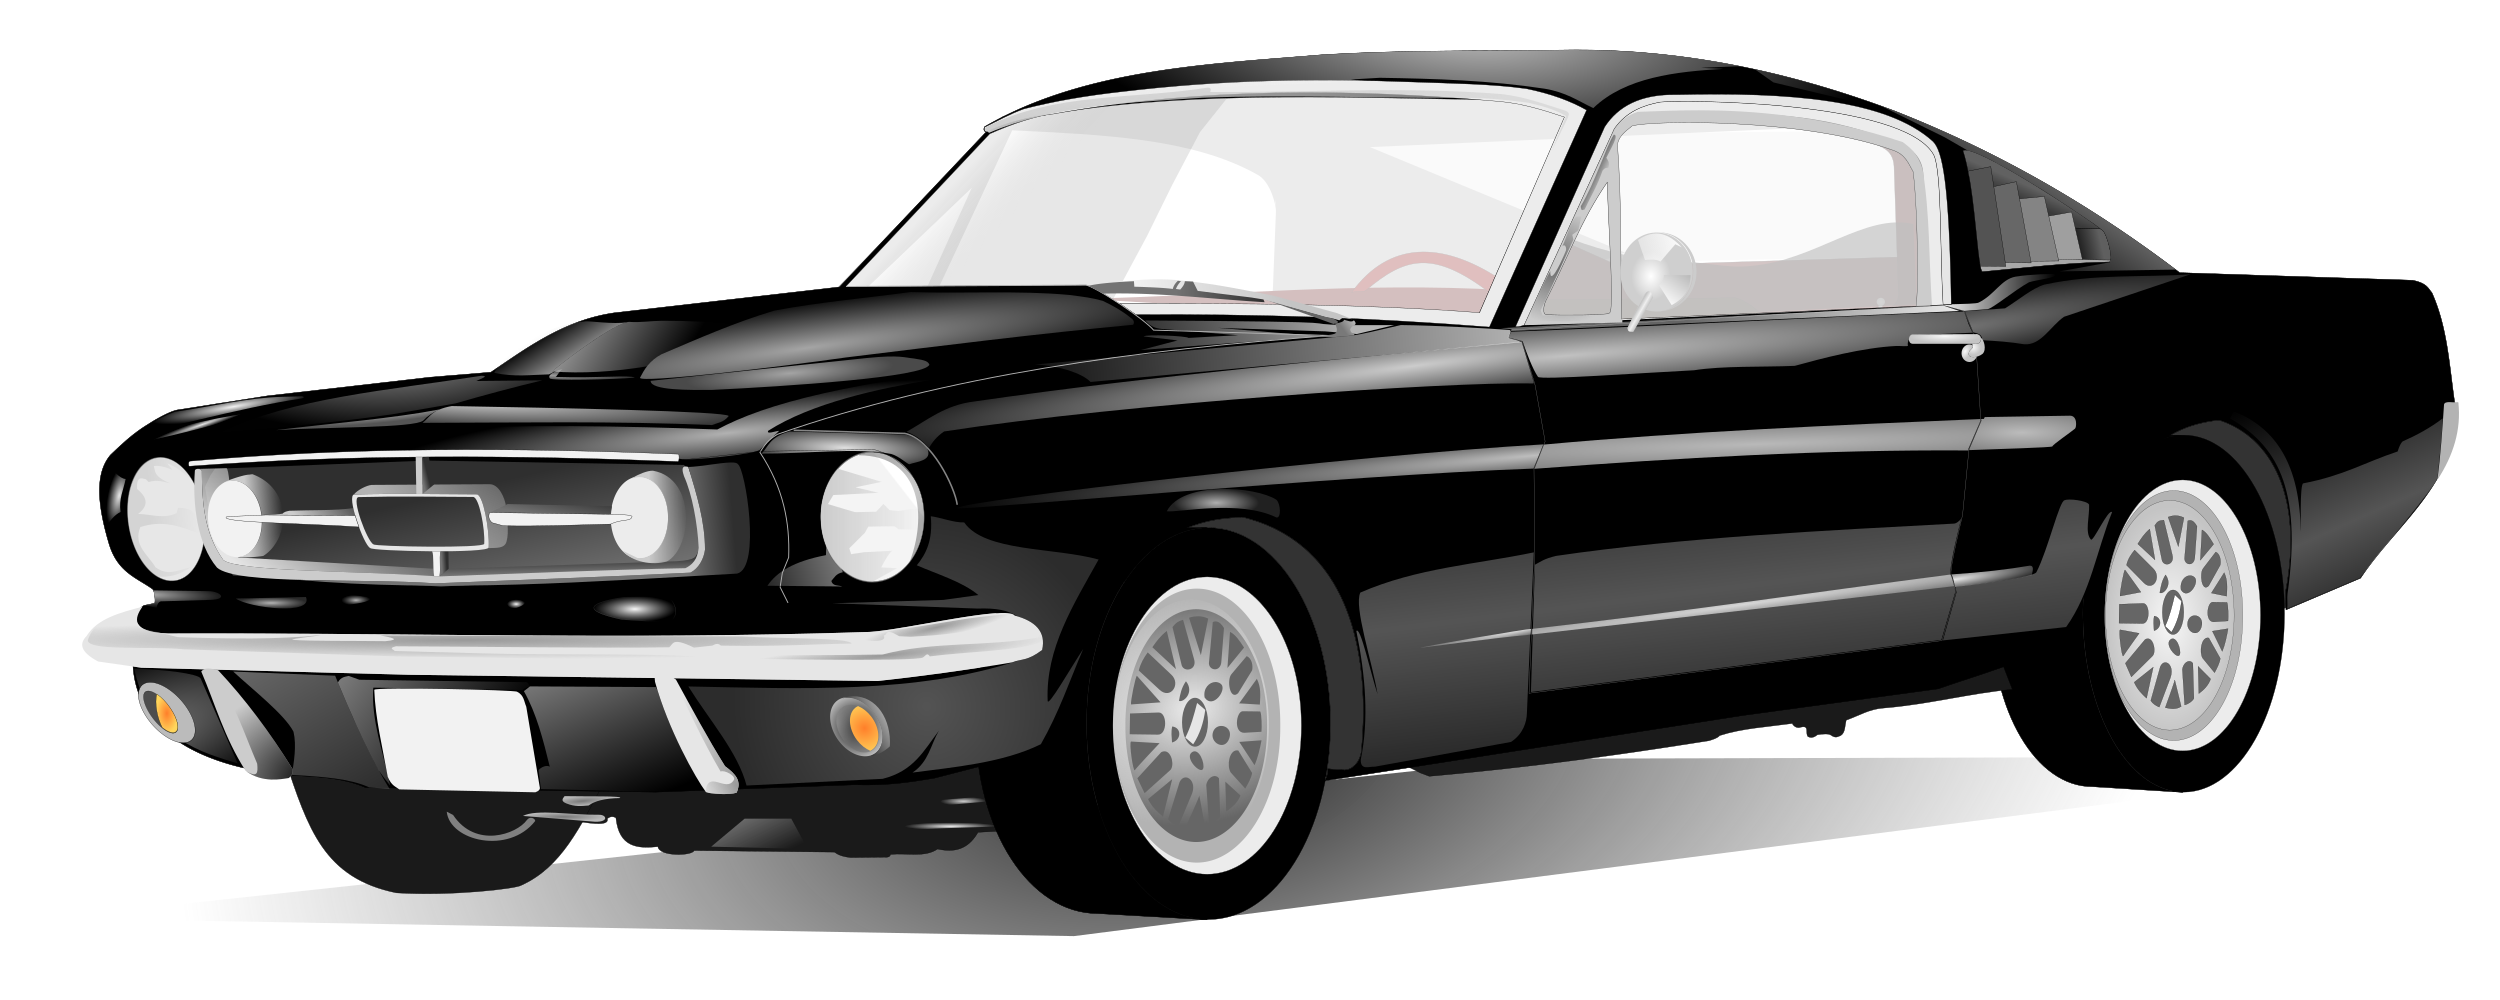
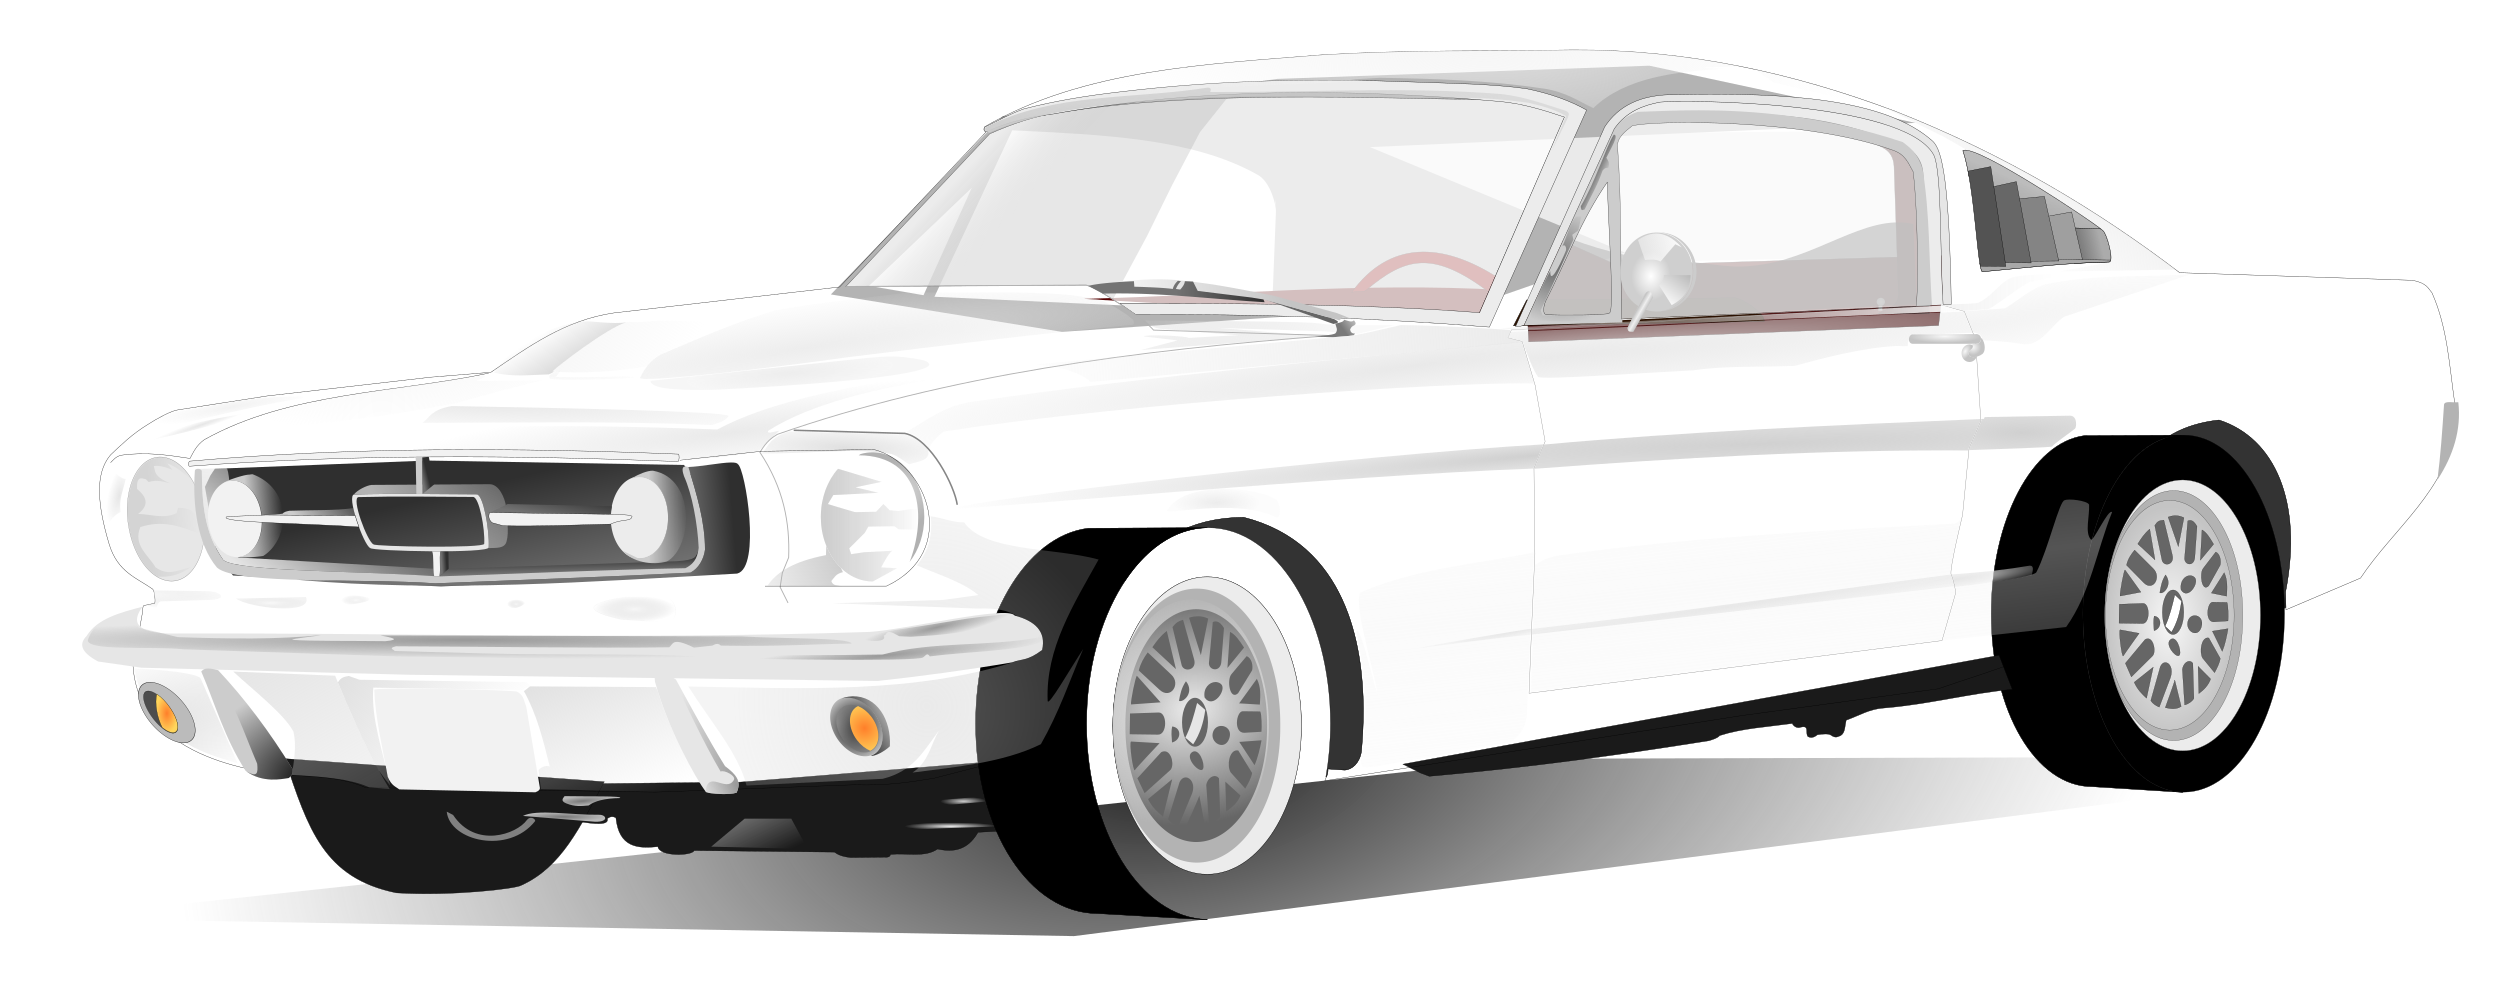
<svg xmlns="http://www.w3.org/2000/svg" xmlns:xlink="http://www.w3.org/1999/xlink" viewBox="0 0 1000 400" version="1.0">
  <defs>
    <linearGradient id="R" y2="280.32" xlink:href="#c" gradientUnits="userSpaceOnUse" x2="533.74" y1="283.59" x1="529.1" />
    <linearGradient id="u">
      <stop offset="0" stop-color="#999" />
      <stop offset="1" stop-color="#999" stop-opacity="0" />
    </linearGradient>
    <linearGradient id="j">
      <stop offset="0" stop-color="#f7f7f7" stop-opacity=".728" />
      <stop offset="1" stop-color="#c4c4c4" stop-opacity=".208" />
    </linearGradient>
    <linearGradient id="e">
      <stop offset="0" stop-color="#fff" />
      <stop offset="1" stop-color="#cfcfcf" />
    </linearGradient>
    <linearGradient id="y">
      <stop offset="0" stop-color="#f7f7f7" />
      <stop offset="1" stop-color="#c4c4c4" stop-opacity="0" />
    </linearGradient>
    <linearGradient id="c">
      <stop offset="0" stop-color="#797979" />
      <stop offset="1" stop-color="#b9b9b9" />
    </linearGradient>
    <linearGradient id="a">
      <stop offset="0" stop-color="#ececec" />
      <stop offset="1" stop-color="#ececec" stop-opacity="0" />
    </linearGradient>
    <linearGradient id="v">
      <stop offset="0" />
      <stop offset="1" stop-color="#b9b9b9" />
    </linearGradient>
    <linearGradient id="w">
      <stop offset="0" stop-color="#ff7f2a" />
      <stop offset="1" stop-color="#ffd65c" />
    </linearGradient>
    <linearGradient id="l">
      <stop offset="0" stop-color="#969696" stop-opacity=".645" />
      <stop offset="1" stop-color="#6d6d6d" stop-opacity=".532" />
    </linearGradient>
    <linearGradient id="i">
      <stop offset="0" stop-color="#888" stop-opacity=".702" />
      <stop offset="1" stop-color="#040404" stop-opacity=".621" />
    </linearGradient>
    <linearGradient id="g">
      <stop offset="0" stop-color="#ccc" stop-opacity=".718" />
      <stop offset="1" stop-color="#ccc" stop-opacity="0" />
    </linearGradient>
    <linearGradient id="m">
      <stop offset="0" stop-color="#ccc" stop-opacity=".605" />
      <stop offset="1" stop-color="#ccc" stop-opacity="0" />
    </linearGradient>
    <linearGradient id="k">
      <stop offset="0" stop-color="#b3b3b3" />
      <stop offset="1" stop-color="#b3b3b3" stop-opacity="0" />
    </linearGradient>
    <linearGradient id="f">
      <stop offset="0" stop-color="#737373" />
      <stop offset="1" stop-color="#2f2f2f" />
    </linearGradient>
    <linearGradient id="t">
      <stop offset="0" stop-color="#ccc" />
      <stop offset="1" stop-color="#ccc" stop-opacity=".525" />
    </linearGradient>
    <linearGradient id="o">
      <stop offset="0" stop-color="#e6e6e6" />
      <stop offset="1" stop-color="#e6e6e6" stop-opacity="0" />
    </linearGradient>
    <linearGradient id="p">
      <stop offset="0" stop-color="#e6e6e6" stop-opacity=".895" />
      <stop offset="1" stop-color="#e6e6e6" stop-opacity="0" />
    </linearGradient>
    <linearGradient id="s">
      <stop offset="0" stop-color="#f2f2f2" stop-opacity=".815" />
      <stop offset="1" stop-color="#f2f2f2" stop-opacity=".004" />
    </linearGradient>
    <linearGradient id="n">
      <stop offset="0" stop-color="#f2f2f2" />
      <stop offset="1" stop-color="#f2f2f2" stop-opacity="0" />
    </linearGradient>
    <linearGradient id="b">
      <stop offset="0" stop-color="#f7f7f7" />
      <stop offset="1" stop-color="#c4c4c4" />
    </linearGradient>
    <linearGradient id="d">
      <stop offset="0" stop-color="#ccc" />
      <stop offset="1" stop-color="#ccc" stop-opacity="0" />
    </linearGradient>
    <linearGradient id="q">
      <stop offset="0" stop-color="#e6e6e6" stop-opacity=".806" />
      <stop offset="1" stop-color="#e6e6e6" stop-opacity=".366" />
    </linearGradient>
    <linearGradient id="r">
      <stop offset="0" stop-color="#e6e6e6" stop-opacity=".887" />
      <stop offset="1" stop-color="#e6e6e6" stop-opacity="0" />
    </linearGradient>
    <linearGradient id="h">
      <stop offset="0" stop-color="#e4e4e4" />
      <stop offset="1" stop-color="#e4e4e4" stop-opacity="0" />
    </linearGradient>
    <linearGradient id="H" y2="497.39" xlink:href="#d" gradientUnits="userSpaceOnUse" x2="295.26" y1="458.81" x1="275.97" />
    <linearGradient id="J" y2="330.87" xlink:href="#f" gradientUnits="userSpaceOnUse" x2="232.4" gradientTransform="translate(-135.56 33.145)" y1="379.73" x1="243.93" />
    <linearGradient id="K" y2="212.95" gradientUnits="userSpaceOnUse" x2="383.62" y1="230.91" x1="402.67">
      <stop offset="0" stop-color="#848484" stop-opacity=".718" />
      <stop offset="1" stop-opacity="0" />
    </linearGradient>
    <linearGradient id="L" y2="457.17" xlink:href="#g" gradientUnits="userSpaceOnUse" x2="185.99" y1="410.69" x1="119.6" />
    <linearGradient id="N" y2="249.69" xlink:href="#i" gradientUnits="userSpaceOnUse" x2="817.89" y1="246.54" x1="831.46" />
    <linearGradient id="O" y2="374.83" xlink:href="#f" gradientUnits="userSpaceOnUse" x2="211.37" y1="380.64" x1="211.5" />
    <linearGradient id="P" y2="293.84" xlink:href="#j" gradientUnits="userSpaceOnUse" x2="443.42" y1="271.12" x1="529.33" />
    <linearGradient id="Q" y2="256.37" xlink:href="#b" gradientUnits="userSpaceOnUse" x2="504.53" y1="271.33" x1="439.28" />
    <linearGradient id="x">
      <stop offset="0" stop-color="#f7f7f7" stop-opacity=".728" />
      <stop offset="1" stop-color="#c4c4c4" stop-opacity="0" />
    </linearGradient>
    <linearGradient id="S" y2="268.01" xlink:href="#f" gradientUnits="userSpaceOnUse" x2="497.34" y1="268.01" x1="462.11" />
    <linearGradient id="V" y2="358.28" gradientUnits="userSpaceOnUse" x2="71.631" y1="359.16" x1="51.685">
      <stop offset="0" stop-color="#b4b4b4" />
      <stop offset="1" stop-color="#b4b4b4" stop-opacity="0" />
    </linearGradient>
    <linearGradient id="W" y2="331.28" gradientUnits="userSpaceOnUse" x2="122.89" y1="376.23" x1="85.559">
      <stop offset="0" stop-color="#e6e6e6" />
      <stop offset="1" stop-color="#e6e6e6" stop-opacity="0" />
    </linearGradient>
    <linearGradient id="X" y2="376.1" xlink:href="#f" gradientUnits="userSpaceOnUse" x2="170.08" y1="376.24" x1="168.08" />
    <linearGradient id="Y" y2="317.28" xlink:href="#k" gradientUnits="userSpaceOnUse" x2="211.04" y1="361.15" x1="149.35" />
    <linearGradient id="Z" y2="359.42" xlink:href="#f" gradientUnits="userSpaceOnUse" x2="284.7" y1="361.05" x1="264.57" />
    <linearGradient id="aa" y2="346.71" gradientUnits="userSpaceOnUse" x2="133.59" y1="364.03" x1="115.83">
      <stop offset="0" stop-color="#ccc" />
      <stop offset="1" stop-color="#ccc" stop-opacity="0" />
    </linearGradient>
    <linearGradient id="ab" y2="358" gradientUnits="userSpaceOnUse" x2="266.43" y1="358" x1="250.88">
      <stop offset="0" stop-color="#ccc" />
      <stop offset="1" stop-color="#ccc" stop-opacity="0" />
    </linearGradient>
    <linearGradient id="ac" y2="348.17" xlink:href="#f" gradientUnits="userSpaceOnUse" x2="217.66" y1="359.13" x1="215.72" />
    <linearGradient id="ad" y2="231.29" xlink:href="#l" gradientUnits="userSpaceOnUse" x2="800.1" y1="225.71" x1="802.57" />
    <linearGradient id="ag" y2="520.35" xlink:href="#n" spreadMethod="reflect" gradientUnits="userSpaceOnUse" x2="576.77" y1="414.73" x1="563.85" />
    <linearGradient id="z">
      <stop offset="0" stop-color="#666" />
      <stop offset="1" stop-color="#666" stop-opacity="0" />
    </linearGradient>
    <linearGradient id="ao" y2="410.5" spreadMethod="reflect" gradientUnits="userSpaceOnUse" x2="968.25" y1="355" x1="943.36">
      <stop offset="0" stop-color="#ccc" stop-opacity=".83" />
      <stop offset="1" stop-color="#ccc" stop-opacity="0" />
    </linearGradient>
    <linearGradient id="as" y2="268.4" xlink:href="#n" gradientUnits="userSpaceOnUse" x2="813.77" y1="268.4" x1="768.28" />
    <linearGradient id="ax" y2="286.03" xlink:href="#s" gradientUnits="userSpaceOnUse" x2="270.18" y1="256.08" x1="220.21" />
    <linearGradient id="ay" y2="282.64" gradientUnits="userSpaceOnUse" x2="211.33" y1="301.57" x1="223.48">
      <stop offset="0" stop-color="#ccc" />
      <stop offset="1" stop-color="#ccc" stop-opacity="0" />
    </linearGradient>
    <linearGradient id="aB" y2="304.2" xlink:href="#p" gradientUnits="userSpaceOnUse" x2="382.15" y1="281.5" x1="633.89" />
    <linearGradient id="aC" y2="390.14" xlink:href="#k" gradientUnits="userSpaceOnUse" x2="283.51" y1="369.66" x1="349.58" />
    <linearGradient id="aG" y2="342.12" xlink:href="#f" gradientUnits="userSpaceOnUse" x2="162.77" y1="342.73" x1="160.33" />
    <linearGradient id="aI" y2="519.76" xlink:href="#g" gradientUnits="userSpaceOnUse" x2="162.37" y1="365.28" x1="72.944" />
    <linearGradient id="aJ" y2="472.3" xlink:href="#m" gradientUnits="userSpaceOnUse" x2="247.88" y1="414.29" x1="224.15" />
    <linearGradient id="aK" y2="359.04" gradientUnits="userSpaceOnUse" x2="104.39" gradientTransform="matrix(.998 -.064 .061 .939 -160.21 57.253)" y1="359.04" x1="89.969">
      <stop offset="0" stop-color="#ccc" />
      <stop offset="1" stop-color="#ccc" stop-opacity="0" />
    </linearGradient>
    <linearGradient id="aS" y2="434.55" xlink:href="#v" gradientUnits="userSpaceOnUse" x2="346.06" y1="444.48" x1="328.25" />
    <linearGradient id="aT" y2="250.59" xlink:href="#h" gradientUnits="userSpaceOnUse" x2="786.72" y1="179.98" x1="835.51" />
    <linearGradient id="aZ" y2="278.71" gradientUnits="userSpaceOnUse" x2="663.36" y1="273.6" x1="790.63">
      <stop offset="0" stop-color="#fff" />
      <stop offset="1" stop-color="#ececec" stop-opacity=".428" />
    </linearGradient>
    <linearGradient id="bb" y2="274.55" spreadMethod="reflect" gradientUnits="userSpaceOnUse" x2="648.53" y1="273.77" x1="647.17">
      <stop offset="0" stop-color="#c4c4c4" />
      <stop offset="1" stop-color="#efefef" />
    </linearGradient>
    <linearGradient id="bc" y2="246.52" gradientUnits="userSpaceOnUse" x2="666" y1="250.43" x1="646.69">
      <stop offset="0" stop-color="#f7f7f7" stop-opacity=".508" />
      <stop offset="1" stop-color="#fff" />
    </linearGradient>
    <linearGradient id="bd" y2="256.46" gradientUnits="userSpaceOnUse" x2="667.92" gradientTransform="matrix(.988 0 0 .975 7.99 6.576)" y1="270.93" x1="656.74">
      <stop offset="0" stop-color="#f7f7f7" />
      <stop offset="1" stop-color="#a7a7a7" />
    </linearGradient>
    <linearGradient id="bk" y2="218.39" xlink:href="#z" gradientUnits="userSpaceOnUse" x2="635.57" y1="216.19" x1="630.79" />
    <linearGradient id="bm" y2="357.38" xlink:href="#r" gradientUnits="userSpaceOnUse" x2="361.29" gradientTransform="matrix(.858 0 0 .971 51.194 11.153)" y1="357.38" x1="312.94" />
    <linearGradient id="bn" y2="346.99" xlink:href="#r" gradientUnits="userSpaceOnUse" x2="352.4" y1="347.44" x1="351.89" />
    <linearGradient id="bp" y2="361.47" xlink:href="#d" gradientUnits="userSpaceOnUse" x2="359.34" y1="361.47" x1="319.84" />
    <radialGradient id="T" gradientUnits="userSpaceOnUse" cy="330.56" cx="329.5" gradientTransform="matrix(1.614 .074 -.014 .313 -197.69 202.72)" r="33.377">
      <stop offset="0" stop-color="#e0e0e0" />
      <stop offset="1" stop-color="#e0e0e0" stop-opacity="0" />
    </radialGradient>
    <radialGradient id="ap" gradientUnits="userSpaceOnUse" cy="270.48" cx="623.95" gradientTransform="matrix(3.45 -.287 .022 .259 -1541.1 402.8)" r="92.835">
      <stop offset="0" stop-color="#e6e6e6" stop-opacity=".839" />
      <stop offset="1" stop-color="#e6e6e6" stop-opacity="0" />
    </radialGradient>
    <radialGradient id="aq" gradientUnits="userSpaceOnUse" cy="257.32" cx="786.27" gradientTransform="matrix(3.492 -.615 .07 .396 -1992.5 665.36)" r="45.172">
      <stop offset="0" stop-color="#e6e6e6" stop-opacity=".516" />
      <stop offset="1" stop-color="#e6e6e6" stop-opacity="0" />
    </radialGradient>
    <radialGradient id="ar" xlink:href="#r" gradientUnits="userSpaceOnUse" cy="232.28" cx="544.44" gradientTransform="matrix(-2.014 .259 -.021 -.162 1658.2 194.45)" r="125.44" />
    <radialGradient id="U" gradientUnits="userSpaceOnUse" cy="378.87" cx="779.57" gradientTransform="matrix(2.807 -.427 .054 .358 -1435.3 580.47)" r="16.268">
      <stop offset="0" stop-color="#e6e6e6" />
      <stop offset="1" stop-color="#e6e6e6" stop-opacity="0" />
    </radialGradient>
    <radialGradient id="at" gradientUnits="userSpaceOnUse" cy="355.37" cx="479.59" gradientTransform="matrix(.759 0 0 .253 114.01 262.64)" r="22.624">
      <stop offset="0" stop-color="#e6e6e6" stop-opacity=".758" />
      <stop offset="1" stop-color="#e6e6e6" stop-opacity=".142" />
    </radialGradient>
    <radialGradient id="au" gradientUnits="userSpaceOnUse" cy="302.35" cx="84.668" gradientTransform="matrix(1.019 -.176 .022 .129 -8.115 290)" r="32.283">
      <stop offset="0" stop-color="#f2f2f2" />
      <stop offset="1" stop-color="#f2f2f2" stop-opacity="0" />
    </radialGradient>
    <radialGradient id="av" gradientUnits="userSpaceOnUse" cy="294.4" cx="203.6" gradientTransform="matrix(2.396 .092 -.009 .234 -301.36 224.31)" r="61.294">
      <stop offset="0" stop-color="#e4e4e4" />
      <stop offset="1" stop-color="#e4e4e4" stop-opacity="0" />
    </radialGradient>
    <radialGradient id="aw" xlink:href="#q" gradientUnits="userSpaceOnUse" cy="363.4" cx="161.41" gradientTransform="matrix(-.016 -.133 1.37 -.167 -342.79 397.32)" r="32.657" />
    <radialGradient id="I" xlink:href="#e" gradientUnits="userSpaceOnUse" cy="272.11" cx="744.16" gradientTransform="matrix(1 0 0 .967 0 9.07)" r="1.65" />
    <radialGradient id="bq" xlink:href="#u" gradientUnits="userSpaceOnUse" cy="459.09" cx="286.11" gradientTransform="matrix(.759 -.399 1.216 2.311 -489.1 -481.18)" r="16.586" />
    <radialGradient id="az" xlink:href="#s" gradientUnits="userSpaceOnUse" cy="305.13" cx="215.06" gradientTransform="matrix(2.717 .086 -.007 .22 -369.78 215.97)" r="17.116" />
    <radialGradient id="aA" xlink:href="#s" gradientUnits="userSpaceOnUse" cy="311.01" cx="-108.13" gradientTransform="matrix(0 .642 -1.535 0 621.7 352.56)" r="64.122" />
    <radialGradient id="D" xlink:href="#a" gradientUnits="userSpaceOnUse" cy="436.34" cx="467.31" gradientTransform="matrix(1.83 -.357 .282 1.449 -510.32 -30.331)" r="31.156" />
    <radialGradient id="C" gradientUnits="userSpaceOnUse" cy="471.76" cx="376.9" gradientTransform="matrix(1 0 0 .197 0 378.98)" r="9.294">
      <stop offset="0" stop-color="#ccc" />
      <stop offset="1" stop-color="#ccc" stop-opacity="0" />
    </radialGradient>
    <radialGradient id="aD" xlink:href="#t" gradientUnits="userSpaceOnUse" cy="445.18" cx="362.17" gradientTransform="matrix(.709 -.617 .636 .731 -177.69 331.96)" r="82.047" />
    <radialGradient id="aE" xlink:href="#o" gradientUnits="userSpaceOnUse" cy="349.53" cx="39.119" gradientTransform="matrix(.89 .192 -.544 2.522 194.51 -539.4)" r="4.957" />
    <radialGradient id="aF" xlink:href="#o" gradientUnits="userSpaceOnUse" cy="319.07" cx="72.53" gradientTransform="matrix(.794 -.278 .022 .063 7.665 321.34)" r="27.003" />
    <radialGradient id="M" xlink:href="#h" gradientUnits="userSpaceOnUse" cy="386.28" cx="282.58" gradientTransform="matrix(1.09 -.115 .013 .123 -30.548 309.63)" r="128.43" />
    <radialGradient id="aH" xlink:href="#s" gradientUnits="userSpaceOnUse" cy="-2.515" cx="580.81" gradientTransform="matrix(.948 .05 -.017 .322 29.574 134.28)" r="174.05" />
    <radialGradient id="B" xlink:href="#a" gradientUnits="userSpaceOnUse" cy="482.12" cx="371.88" gradientTransform="matrix(1 0 0 .085 0 440.95)" r="18.59" />
    <radialGradient id="A" gradientUnits="userSpaceOnUse" cy="395.56" cx="458.03" gradientTransform="matrix(.818 -.13 .068 .428 60.857 344.16)" r="486.16">
      <stop offset="0" stop-color="#1c1c1c" />
      <stop offset="1" stop-color="#666" stop-opacity="0" />
    </radialGradient>
    <radialGradient id="E" xlink:href="#b" gradientUnits="userSpaceOnUse" cy="443.43" cx="467.94" gradientTransform="matrix(1 0 0 1.62 0 -273.98)" r="31.156" />
    <radialGradient id="aL" xlink:href="#u" gradientUnits="userSpaceOnUse" cy="359.7" cx="85.446" gradientTransform="matrix(1 0 0 1.496 0 -178.36)" r="10.804" />
    <radialGradient id="aM" xlink:href="#u" gradientUnits="userSpaceOnUse" cy="426.48" cx="178.12" gradientTransform="matrix(1.332 0 0 .051 -59.498 385.62)" r="152.78" />
    <radialGradient id="aN" gradientUnits="userSpaceOnUse" cy="402.47" cx="366.42" gradientTransform="matrix(.813 -.194 .027 .115 57.42 427.16)" r="38.97">
      <stop offset="0" stop-color="#999" />
      <stop offset="1" stop-color="#999" stop-opacity="0" />
    </radialGradient>
    <radialGradient id="aO" xlink:href="#u" gradientUnits="userSpaceOnUse" cy="460.97" cx="344.63" gradientTransform="matrix(1 -.103 .009 .086 -4.022 409.5)" r="66.254" />
    <radialGradient id="aP" xlink:href="#v" gradientUnits="userSpaceOnUse" cy="438.32" cx="329.94" gradientTransform="matrix(1.351 .197 -.348 .864 36.505 -5.454)" r="9.427" />
    <radialGradient id="aQ" xlink:href="#l" gradientUnits="userSpaceOnUse" cy="433.19" cx="320.51" gradientTransform="matrix(.749 .58 -1.145 .52 578.76 21.55)" r="9.614" />
    <radialGradient id="aR" xlink:href="#w" gradientUnits="userSpaceOnUse" cy="442.78" cx="337.16" gradientTransform="matrix(1.896 -.168 .17 1.919 -377.2 -350.37)" r="5.686" />
    <radialGradient id="F" xlink:href="#c" gradientUnits="userSpaceOnUse" cy="478.28" cx="217.13" gradientTransform="matrix(1 0 0 .112 0 424.58)" r="16.45" />
    <radialGradient id="ae" xlink:href="#m" gradientUnits="userSpaceOnUse" cy="441.03" cx="51.965" gradientTransform="matrix(4.172 -1.792 .602 1.401 -439.09 -76.23)" r="20.744" />
    <radialGradient id="aU" xlink:href="#t" gradientUnits="userSpaceOnUse" cy="584.75" cx="378.15" gradientTransform="matrix(2.179 -.233 .017 .158 -469.46 202.58)" r="116.81" />
    <radialGradient id="aV" xlink:href="#w" gradientUnits="userSpaceOnUse" cy="436.74" cx="58.253" gradientTransform="matrix(1 0 0 1.764 0 -333.64)" r="4.423" />
    <radialGradient id="aW" xlink:href="#b" gradientUnits="userSpaceOnUse" cy="278.91" cx="769.49" gradientTransform="matrix(1 0 0 .18 -.026 235.77)" r="14.43" />
    <radialGradient id="aX" xlink:href="#b" gradientUnits="userSpaceOnUse" cy="290.41" cx="783.72" gradientTransform="matrix(-1 0 0 -.944 1564.4 564.49)" r="3.283" />
    <radialGradient id="aY" xlink:href="#b" gradientUnits="userSpaceOnUse" cy="291.94" cx="777.3" gradientTransform="matrix(.614 .289 -.491 1.044 443.65 -237.47)" r="3.047" />
    <radialGradient id="G" xlink:href="#c" gradientUnits="userSpaceOnUse" cy="471.84" cx="224.62" gradientTransform="matrix(1.054 -.094 .015 .171 -19.347 412.26)" r="11.539" />
    <radialGradient id="ba" xlink:href="#e" gradientUnits="userSpaceOnUse" cy="262.18" cx="652.5" gradientTransform="matrix(.54 .011 -.014 .687 304.09 74.756)" r="13.978" />
    <radialGradient id="ah" xlink:href="#d" gradientUnits="userSpaceOnUse" cy="254.89" cx="588.2" gradientTransform="matrix(-2.016 .177 -.01 -.113 1793 258.37)" r="117.26" />
    <radialGradient id="ai" gradientUnits="userSpaceOnUse" cy="328.98" cx="694.44" gradientTransform="matrix(6.365 -.215 .011 .33 -3729.5 369.83)" r="89.209">
      <stop offset="0" stop-color="#ccc" />
      <stop offset="1" stop-color="#ccc" stop-opacity="0" />
    </radialGradient>
    <radialGradient id="br" gradientUnits="userSpaceOnUse" cy="476.38" cx="-62.644" gradientTransform="matrix(-.191 -2.145 2.687 -.239 -1313.7 473.41)" r="17.866">
      <stop offset="0" />
      <stop offset="1" stop-opacity="0" />
    </radialGradient>
    <radialGradient id="be" xlink:href="#x" gradientUnits="userSpaceOnUse" cy="384.08" cx="50.865" gradientTransform="matrix(2.373 .064 -.01 .353 -66.922 250.4)" r="15.372" />
    <radialGradient id="bf" xlink:href="#j" gradientUnits="userSpaceOnUse" cy="392.5" cx="100.01" gradientTransform="matrix(1 0 0 .166 0 327.45)" r="14.2" />
    <radialGradient id="bg" xlink:href="#x" gradientUnits="userSpaceOnUse" cy="391.52" cx="133.9" gradientTransform="matrix(1 0 0 .371 0 246.25)" r="5.864" />
    <radialGradient id="bh" xlink:href="#y" gradientUnits="userSpaceOnUse" cy="423.38" cx="59.342" gradientTransform="matrix(1 0 0 .51 0 207.63)" r="3.678" />
    <radialGradient id="bj" xlink:href="#y" gradientUnits="userSpaceOnUse" cy="425.69" cx="106.79" gradientTransform="matrix(1 0 0 .325 0 287.2)" r="16.45" />
    <radialGradient id="bi" xlink:href="#y" gradientUnits="userSpaceOnUse" cy="425.69" cx="106.79" gradientTransform="matrix(1.399 0 0 .323 -42.578 288.29)" r="16.387" />
    <radialGradient id="ak" xlink:href="#o" gradientUnits="userSpaceOnUse" cy="384.58" cx="600.62" gradientTransform="matrix(-2.414 .52 -.036 -.168 2064.7 155.22)" r="22.2" />
    <radialGradient id="bl" xlink:href="#z" gradientUnits="userSpaceOnUse" cy="257.29" cx="612.64" gradientTransform="matrix(1.575 .746 -.627 1.325 -190.98 -540.9)" r="16.015" />
    <radialGradient id="al" xlink:href="#p" gradientUnits="userSpaceOnUse" cy="393.22" cx="688.67" gradientTransform="matrix(3.337 -.469 .013 .094 -1614.5 679.28)" r="84.481" />
    <radialGradient id="am" gradientUnits="userSpaceOnUse" cy="288.86" cx="323.25" gradientTransform="matrix(1.853 -.257 .027 .195 -292.57 317.37)" r="98.779">
      <stop offset="0" stop-color="#e6e6e6" />
      <stop offset="1" stop-color="#e6e6e6" stop-opacity="0" />
    </radialGradient>
    <radialGradient id="bo" xlink:href="#i" gradientUnits="userSpaceOnUse" cy="350.78" cx="353.26" gradientTransform="matrix(.752 .66 -.679 .773 325.89 -155.91)" r="13.125" />
    <radialGradient id="an" xlink:href="#q" gradientUnits="userSpaceOnUse" cy="300.7" cx="307.5" gradientTransform="matrix(.738 -.061 .01 .122 77.541 282.8)" r="55.75" />
    <radialGradient id="aj" xlink:href="#d" gradientUnits="userSpaceOnUse" cy="324.57" cx="800.58" gradientTransform="matrix(5.713 -0 0 1.281 -3773.5 -91.303)" r="21.363" />
    <filter id="af">
      <feGaussianBlur />
    </filter>
  </defs>
  <path d="M11.41 518.7l409.66 7.16 562.66-71.97-381.38 1.03L11.41 518.7z" transform="translate(8.502 -151.413)" fill-rule="evenodd" fill="url(#A)" />
  <path d="M209.492 324.827c11.16.88 34.92 8.07 33.45 2.64 1.14-.93 2.28-1.04 3.42-.31 1.23 11.81 8.62 12.38 16.8 11.51.51 4.1 13.84 3.71 14.47 1.56l56.16.62c1.93 1.48 4.19 1.93 6.53 2.18l14.47-.16c.72-.04 1.26-.31 1.4-1.09 6.28-.7 13.77 1.39 18.82-2.18 8.48 1.95 13.1-1.32 16.18-6.68l8.24-.45-7.77-27.4-95.67 7.78-88.83.93 2.33 11.05z" fill-rule="evenodd" stroke="#000" stroke-width=".125" fill="#1a1a1a" />
  <path d="M497.442 206.927c-22.33.15-36.79 10.02-47.56 24.44l-.04 1.22c8.75-13.33 20.57-21.5 33.57-21.5 26.92 0 48.78 35.09 48.78 78.34 0 7.42-.65 14.58-1.85 21.38l.25-.06c.38-.89.68-1.85.6-3.19l6.59.47c3.03-.06 6.16-2.92 6.78-7.5.29-3.35.83-9.53.78-17.19-.16-25.03-6.54-65.98-47.9-76.41zM887.592 168.027c-14.67 1.59-24.14 7.7-30.87 16.18 41.14-16.34 42.74 40.89 53.72 58.26l3.53.81.41-.31-.16-6.19c7.03-35.99-4.31-61.58-26.63-68.75z" fill-rule="evenodd" stroke="#000" stroke-width=".125" fill="#333" />
  <path d="M354.22 480.9c-1.24.83-1.24 1.77 0 2.8 9.64-1.13 24.13-1.15 36.25-1.71l-1.09-1.4c-11.72.1-23.44-.36-35.16.31z" transform="translate(8.502 -151.413)" fill-rule="evenodd" fill="url(#B)" />
  <path d="M368.22 471.34l17.51-1.4.46 2.1-17.65 1.55c-1.29-.52-1.1-1.32-.32-2.25z" transform="translate(8.502 -151.413)" fill-rule="evenodd" fill="url(#C)" />
  <path d="M482.882 230.747c20.81 0 37.68 26.66 37.68 59.5 0 32.83-16.87 59.46-37.68 59.46-20.82 0-37.72-26.63-37.72-59.46 0-32.84 16.9-59.5 37.72-59.5z" stroke-linejoin="round" stroke="#000" stroke-linecap="round" stroke-width=".13" fill="none" />
  <path d="M480.542 234.417c19.53 0 35.36 25.02 35.36 55.83 0 30.8-15.83 55.79-35.36 55.79s-35.39-24.99-35.39-55.79c0-30.81 15.86-55.83 35.39-55.83z" stroke-linejoin="round" stroke="#000" stroke-linecap="round" stroke-width=".122" fill="#b3b3b3" />
-   <path d="M483.412 211.087c-26.92 0-48.79 35.09-48.79 78.34 0 43.26 21.87 78.38 48.79 78.38s48.78-35.12 48.78-78.38c0-43.25-21.86-78.34-48.78-78.34zm-.53 19.66c20.81 0 37.68 26.66 37.68 59.5 0 32.83-16.87 59.46-37.68 59.46-20.82 0-37.72-26.63-37.72-59.46 0-32.84 16.9-59.5 37.72-59.5z" stroke-linejoin="round" stroke="#000" stroke-linecap="round" stroke-width=".13" />
  <path d="M482.882 230.747c20.81 0 37.68 26.66 37.68 59.5 0 32.83-16.87 59.46-37.68 59.46-20.82 0-37.72-26.63-37.72-59.46 0-32.84 16.9-59.5 37.72-59.5z" stroke-linejoin="round" stroke="#000" stroke-linecap="round" stroke-width=".13" fill="#ececec" />
  <path d="M512.11 290.246a33.385 54.136 0 11-66.765 0 33.385 54.136 0 1166.765 0z" fill="#b3b3b3" />
  <path d="M482.842 211.087l-47.5.22c-25.2 3.03-45.09 36.86-45.09 78.12 0 43.26 21.86 75.97 48.78 75.97l43.94 2.5c-.08-.04-.15-.08-.22-.12-26.61-.57-48.13-35.45-48.13-78.35 0-42.95 21.57-77.85 48.22-78.34z" stroke-linejoin="round" stroke="#000" stroke-linecap="round" stroke-width=".13" fill="none" />
  <path d="M506.833 290.246a28.335 45.947 0 11-56.665 0 28.335 45.947 0 1156.665 0z" fill="#666" />
  <path d="M482.842 211.087l-47.5.22c-25.2 3.03-45.09 36.86-45.09 78.12 0 43.26 21.86 75.97 48.78 75.97l43.94 2.5c-.08-.04-.15-.08-.22-.12-26.61-.57-48.13-35.45-48.13-78.35 0-42.95 21.57-77.85 48.22-78.34z" stroke-linejoin="round" stroke="#000" stroke-linecap="round" stroke-width=".13" />
  <g fill="#ccc">
    <path d="M467.94 391.22c-16.09 0-29.35 19.86-30.94 45.28-.05.85-.1 1.7-.12 2.56-.03.86-.04 1.73-.04 2.6s.01 1.73.04 2.59c.02.86.07 1.72.12 2.56 1.59 25.42 14.85 45.25 30.94 45.25 17.16 0 31.09-22.57 31.09-50.4 0-27.84-13.93-50.44-31.09-50.44zm3.09 6.69c1.28.05 2.53.36 3.75.93l-2.94 14.64-4.72-14.95c1.26-.53 2.58-.58 3.91-.62zm-6.3 1.41l4.39 15.74c1.33 4.4-3.91 5.44-4.93 2.53l-3.7-15.37c1.54-1.9 2.31-2.3 4.24-2.9zm12.96.65c1.48-.02 2.64 1.38 3.4 2.65l-1.03 13.22c-.14 4.59-4.95 3.93-5 .85l1.56-16.47c.38-.17.72-.25 1.07-.25zm-19.47 3.84l3.66 15.26-9.44-8.76c1.6-2.33 3.28-4.62 5.78-6.5zm25.28.35c2.22 1.08 3.86 3.6 5.62 6.28l-6.65 8.16 1.03-14.44zm-32.92 8.21l9.42 8.88c4.03 3.73-.23 10.12-4.62 6.13l-8.38-7.76c.69-2.8 1.93-4.96 3.58-7.25zm39.58 1.51c2.08.77 2.63 3.9 2.18 5.68l-5.59 9.13c-3.34 3.15-4.7-5.53-2.56-7.75l5.97-7.06zm-43.88 7.87l9.45 10.6-11.82.84c-.29-1.2 1.92-11.78 2.37-11.44zm47.97 1.19c1.67 3.36 1.43 6.53 1.19 10.31l-8.29-.49 7.1-9.82zm-28.37.97c3.57 4.43-1.06 8.7-2.79 7.84.48-2.57.9-5.12 2.79-7.84zm11.74.31c.81-.02 1.59.23 2.26.78 2.61 2.16-3.22 10.36-6.54 5.41-.64-3.72 1.88-6.13 4.28-6.19zm-8.12 6.31c2.87 0 5.19 4.38 5.19 9.78s-2.32 9.78-5.19 9.78-5.19-4.38-5.19-9.78 2.32-9.78 5.19-9.78zm19.03 5.38c.08-.01.17-.01.25 0l6.81.09c.62 1.03.67 6.42.5 8.12l-6.87.41c-4.39.07-3.24-8.41-.69-8.62zm-33.53.5c3.45.06 3.48 8.95-.34 8.87l-11.28-.16.12-8.31 11.5-.4zm24.91 5.37c2.19-.07 4.41 1.83 3.28 5.06-1.81 5.18-7.95 1.63-6.47-2.65.55-1.61 1.87-2.36 3.19-2.41zm-19.53.22c3.83.45 3.77 5.43-.07 6.41-.14-2.38-.45-4.1.07-6.41zm35.74 5.53c-.69 3.49-1.44 6.93-2.81 9.97l-6.1-9.32 8.91-.65zm-52.21.5l11.42.65s-9.28 9.82-9.89 10.79c-.67 1.06-2.41-11.26-1.53-11.44zm42.28 3.53c.19 0 .41.02.62.06l5.53 8.97c-.23 1.89-1.64 4.38-2.75 6.25l-5.81-6.43c-1.68-2.82-.55-8.76 2.41-8.85zm-28.81.38c2.91.09 4.06 6.13 2.06 7.68l-10.1 9.07-2.9-5.97 9.56-10.44c.48-.26.96-.36 1.38-.34zm11.9 0c2.72-.13 4.65 6.8 3.03 7.44-1.8.7-7.05-5.24-3.9-7.16.29-.18.59-.27.87-.28zm8.1 9.9c.64 0 1.26.29 1.71.91l.5 15.37c-.74 1.38-3.1 2.65-4.47 2.91L474 465.38c.41-2.19 1.96-3.54 3.38-3.54zm-11.6.54c2-.01 3.94 2.72 2.5 6.56l-5.44 13.03c-1.73-.69-3.26-1.54-4.09-2.91l4.59-14.84c.63-1.27 1.53-1.84 2.44-1.84zm15.84 1.68l6.07 5.56c-1.11 2.81-3.26 4.74-5.72 6.41l-.35-11.97zm-21.24-.97l-3.69 14.97c-2.23-1.87-4.42-3.79-5.97-7l9.66-7.97zm10.84 6.53l2.22 12.04c-2.42 1.45-5.05 1.09-7.69.53 0 0 5.47-11.88 5.47-12.57z" fill="url(#D)" transform="translate(8.502 -151.413)" />
    <path d="M474.132 295.057l3.14 2.66c2.59-3.93 4.16-8.55 4.83-13.76l-3.26-2.78c-1.24 4.85-2.53 9.66-4.71 13.88z" fill-rule="evenodd" fill="#e6e6e6" />
  </g>
  <path d="M873.042 191.967c17.21 0 31.15 24.29 31.15 54.21s-13.94 54.18-31.15 54.18c-17.2 0-31.17-24.26-31.17-54.18s13.97-54.21 31.17-54.21z" stroke-linejoin="round" stroke="#000" stroke-linecap="round" stroke-width=".113" fill="none" />
  <path d="M871.112 195.307c16.14.01 29.23 22.8 29.23 50.87s-13.09 50.83-29.23 50.83-29.25-22.76-29.25-50.83 13.11-50.87 29.25-50.87z" stroke-linejoin="round" stroke="#000" stroke-linecap="round" stroke-width=".106" fill="none" />
  <path d="M873.482 174.057c-22.25 0-40.32 31.97-40.32 71.38s18.07 71.41 40.32 71.41 40.32-32 40.32-71.41-18.07-71.38-40.32-71.38zm-.44 17.91c17.21 0 31.15 24.29 31.15 54.21s-13.94 54.18-31.15 54.18c-17.2 0-31.17-24.26-31.17-54.18s13.97-54.21 31.17-54.21z" stroke-linejoin="round" stroke="#000" stroke-linecap="round" stroke-width=".113" />
  <path d="M873.042 191.967c17.21 0 31.15 24.29 31.15 54.21s-13.94 54.18-31.15 54.18c-17.2 0-31.17-24.26-31.17-54.18s13.97-54.21 31.17-54.21z" stroke-linejoin="round" stroke="#000" stroke-linecap="round" stroke-width=".113" fill="#ececec" />
  <path d="M521.74 445.81a47.804 73.413 0 11-95.6 0 47.804 73.413 0 1195.6 0z" transform="matrix(.577 0 0 .672 596.032 -53.358)" stroke-linejoin="round" stroke="#000" stroke-linecap="round" stroke-width=".125" fill="#b3b3b3" />
  <path d="M873.022 174.057l-39.26.2c-20.83 2.76-37.28 33.58-37.28 71.18 0 39.41 18.07 69.22 40.32 69.22l36.32 2.27c-.06-.03-.12-.07-.18-.11-22-.52-39.78-32.29-39.78-71.38 0-39.14 17.82-70.94 39.86-71.38z" stroke-linejoin="round" stroke="#000" stroke-linecap="round" stroke-width=".113" fill="none" />
  <path d="M873.022 174.057l-39.26.2c-20.83 2.76-37.28 33.58-37.28 71.18 0 39.41 18.07 69.22 40.32 69.22l36.32 2.27c-.06-.03-.12-.07-.18-.11-22-.52-39.78-32.29-39.78-71.38 0-39.14 17.82-70.94 39.86-71.38z" stroke-linejoin="round" stroke="#000" stroke-linecap="round" stroke-width=".113" />
  <path d="M521.74 445.81a47.804 73.413 0 11-95.6 0 47.804 73.413 0 1195.6 0z" transform="matrix(.49 0 0 .57 637.232 -8.048)" stroke-linejoin="round" stroke="#000" stroke-linecap="round" stroke-width=".125" fill="#666" />
  <g transform="matrix(.827 0 0 .911 480.942 -156.233)" fill="url(#E)" stroke="#000">
    <path d="M467.94 391.22c-16.09 0-29.35 19.86-30.94 45.28-.05.85-.1 1.7-.12 2.56-.03.86-.04 1.73-.04 2.6s.01 1.73.04 2.59c.02.86.07 1.72.12 2.56 1.59 25.42 14.85 45.25 30.94 45.25 17.16 0 31.09-22.57 31.09-50.4 0-27.84-13.93-50.44-31.09-50.44zm2.12 6.69c.32-.02.65-.02.97 0 1.28.05 2.53.36 3.75.93l-2.72 12.66-4.94-12.97c1.01-.34 1.98-.56 2.94-.62zm-5 1.97l4.06 15.18c1.33 4.4-3.91 5.44-4.93 2.53l-3.53-15.37c1.27-1.76 1.93-2.19 4.4-2.34zm12.63.09c1.48-.02 2.64 1.38 3.4 2.65l-1.03 13.22c-.14 4.59-4.95 3.93-5 .85l1.56-16.47c.38-.17.72-.25 1.07-.25zm-19.47 3.84l2.56 13.5-8.34-7c1.6-2.33 3.28-4.62 5.78-6.5zm25.28.35c2.22 1.08 3.86 3.6 5.62 6.28l-6.43 7.06.81-13.34zm-32.59 8.87l9.09 8.22c4.03 3.73-.23 10.12-4.62 6.13l-8.38-7.76c.69-2.8 2.26-4.74 3.91-6.59zm39.25.85c2.08.77 2.63 3.9 2.18 5.68l-5.59 9.13c-3.34 3.15-4.7-5.53-2.56-7.75l5.97-7.06zm-43.88 7.87l7.69 9.72-10.06 1.72c-.29-1.2 1.92-11.78 2.37-11.44zm47.97 1.19c1.67 3.36 1.43 6.53 1.19 10.31l-7.41-1.37 6.22-8.94zm-28.37.97c3.57 4.43-1.06 8.7-2.79 7.84.48-2.57.9-5.12 2.79-7.84zm11.74.31c.81-.02 1.59.23 2.26.78 2.61 2.16-3.22 10.36-6.54 5.41-.64-3.72 1.88-6.13 4.28-6.19zm-8.12 6.31c2.87 0 5.19 4.38 5.19 9.78s-2.32 9.78-5.19 9.78-5.19-4.38-5.19-9.78 2.32-9.78 5.19-9.78zm19.03 5.38c.08-.01.17-.01.25 0l6.81.09c.62 1.03.67 6.42.5 8.12l-6.87.41c-4.39.07-3.24-8.41-.69-8.62zm-33.53.5c3.45.06 3.48 8.95-.34 8.87l-11.28-.16.12-8.31 11.5-.4zm24.91 5.37c2.19-.07 4.41 1.83 3.28 5.06-1.81 5.18-7.95 1.63-6.47-2.65.55-1.61 1.87-2.36 3.19-2.41zm-19.53.22c3.83.45 3.77 5.43-.07 6.41-.14-2.38-.45-4.1.07-6.41zm35.74 5.53c-.69 3.49-1.44 6.93-2.81 9.97l-4.78-8.88 7.59-1.09zm-52.21.5l9.21 1.53s-7.07 8.94-7.68 9.91c-.67 1.06-2.41-11.26-1.53-11.44zm42.28 3.53c.19 0 .41.02.62.06l5.53 8.97c-.23 1.89-1.64 4.38-2.75 6.25l-5.81-6.43c-1.68-2.82-.55-8.76 2.41-8.85zm-28.81.38c2.91.09 4.06 6.13 2.06 7.68l-10.1 9.07-2.9-5.97 9.56-10.44c.48-.26.96-.36 1.38-.34zm11.9 0c2.72-.13 4.65 6.8 3.03 7.44-1.8.7-7.05-5.24-3.9-7.16.29-.18.59-.27.87-.28zm8.1 9.9c.64 0 1.26.29 1.71.91l.5 15.37c-.74 1.38-3.1 2.65-4.47 2.91L474 465.38c.41-2.19 1.96-3.54 3.38-3.54zm-11.6.54c2-.01 3.94 2.72 2.5 6.56l-5.44 13.03c-1.73-.69-3.26-1.54-4.09-2.91l4.59-14.84c.63-1.27 1.53-1.84 2.44-1.84zm15.84 1.68l6.07 5.56c-1.11 2.81-3.26 4.74-5.72 6.41l-.35-11.97zm-21.68.35l-3.25 13.65c-2.23-1.87-4.42-3.79-5.97-7l9.22-6.65zm10.4 5.65l3.1 11.6c-2.42 1.45-5.05 1.09-7.69.53 0 0 4.59-11.44 4.59-12.13z" stroke-linejoin="round" stroke-linecap="round" stroke-width=".084" />
    <path d="M465.63 446.47l3.14 2.66c2.59-3.93 4.16-8.55 4.83-13.76l-3.26-2.78c-1.24 4.85-2.53 9.66-4.71 13.88z" fill-rule="evenodd" stroke-width=".125" fill="#fff" />
  </g>
  <path d="M113.882 303.467c9.39 28.25 15.66 47.76 44.66 53.68 21.96 1.39 47.97-1.68 49.98-3.03 16.07-7.26 23.52-23.28 33.19-41.41l-127.83-9.24z" fill-rule="evenodd" stroke="#000" stroke-width=".125" fill="#1a1a1a" />
  <path d="M178.692 324.667l2.54 1.31c9.03 13.58 25.47 7.69 29.51 2.05 1.2-1.68 3.34-.69 3.34.37-10.6 13.58-34.17 8.06-35.39-3.73z" fill-rule="evenodd" fill="gray" />
  <path d="M561.152 305.667l7.04 3.52 3.52 1.32c42.37-3.75 77.21-8.73 111.96-14.24 1.56-.52 3.23-.93 4.2-2.04 8.88-2.89 19.21-3.47 29.04-4.84.52 1.21 2.05 2.07 3.37 1.5 3.68-.9 1.67 2.19 2.89 3.75 1.51.8 2.73.12 3.82-.74 2.27-.32 4.39-.52 5.43.19 1.88 1.38 2.76.52 3.85.14 1.85-1.1 1.68-3.93 2.2-6.16 4.94-1.69 9.11-4.44 14.96-4.84 18.18-1.47 34.32-5.92 51.48-7.48l-5.28-13.64-238.48 43.56z" fill-rule="evenodd" stroke="#000" stroke-width=".125" fill="#1a1a1a" />
  <path d="M200.68 477.79c5.3-2.84 19.65-.31 30.34-.47 3.16-.09 4.13 2.91-1.41 2.8l-28.93-2.33z" transform="translate(8.502 -151.413)" fill-rule="evenodd" fill="url(#F)" />
  <path d="M217.33 469.86c-.74.98-1.71 1.97.77 2.95 3.44 1.34 5.84 1.06 8.87.78 2.41-1.75 6.3-2.86 12.45-2.95 1.97-.95-13.77-.58-22.09-.78z" transform="translate(8.502 -151.413)" fill-rule="evenodd" fill="url(#G)" />
  <path d="M766.192 102.377l-121 2.65c-38.82-15.1-77.65-30.3-117.04-48.85 75.83-3.18 151.65-2.87 227.48-3.96l14.96 12.76-4.4 37.4z" opacity=".855" fill-rule="evenodd" fill="#e6e6e6" />
  <path d="M659.722 26.277l-148.72 5.28-110 14.94-68.66 71.28 92.41 14.97 167.19-11.44 58.09-20.25-102.09-42.22 218.25-9.69-106.47-22.87zm-254.84 25.84c35.76 1.78 71.93 3.03 98.02 17.72 5.5 2.79 7.71 12.97 7.47 14.94l-1.58 40.15-135.01-6.22 31.1-66.59zm-16.18 23.02l-19.29 42.95-21.79-3.75 41.08-39.2z" fill-rule="evenodd" fill="#b3b3b3" />
  <path d="M59.395 169.627c3.264-2.16 9.367-5.48 11.973-5.71l35.527-5.54 65.357-7.5 24.11-1.97c14.99-10.21 29.67-20.92 49.28-23.75l90.18-10.36 58.57-61.96c-.94-.46-1.02-1.21-.53-2.14 39.75-23.07 89.13-25 134.82-28.75 34.65-2.06 66.97-1.39 100.36-1.97 45.9-.25 88.4 9.26 128.92 24.47 44.01 17.34 81.02 39.57 113.93 64.64l93.22 3.04c5.69 1.18 6.11 3.18 7.68 5 6.24 13.96 6.94 29.2 9.1 44.1h1.25l-.35 8.57c-4.11 26.69-25.21 41.32-38.58 61.43l-29.82 12.68-.18-7.14c7.04-35.99-4.28-61.58-26.6-68.75-46.33 5.02-40.81 54.99-60.76 82.88-4.23 10.59-30.24 17.17-51.56 24.62l-78.58 10.71-166.78 26.07c.51-1.48 1.39-2.6 1.25-4.73l6.61.45c3.03-.06 6.16-2.92 6.78-7.5 1.22-14.27 6.88-79.95-47.14-93.57-51.79.33-61.18 53.03-80.72 93.21l-42.91 11.09c-9.33 1.55-18.68 3.08-31.95 2.66l-79.62 2.94-115.97-1.81c-8.6-3.74-17.99-4.3-27.4-4.8-12.351-.77-63.394-5.62-65.661-44.06l3.788-21.15c.205-.96-.04-2.67.632-2.84l4.293-.89c.336-1.23-.076-4.99-.884-5.68-6.213-4.43-13.943-6.67-17.358-17.93-4.694-15.69-5.829-28.24.546-35.72 4.191-3.95 8.608-8.36 15.177-12.34z" stroke="#000" stroke-width=".125" fill="none" />
  <path d="M275.97 490.08l38.58.93-6.53-12.13h-18.67l-13.38 11.2z" transform="translate(8.502 -151.413)" fill-rule="evenodd" fill="url(#H)" />
  <path d="M610.852 123.057l14-26.76 22.4 9.96 131.3-4.05-3.11 28-163.97 6.54-.62-13.69z" fill-rule="evenodd" stroke="#000" stroke-width=".125" fill="#501616" />
  <path d="M493.612 117.477c5.59-13.03 12.11-16.32 16.77-37.84l-5.59 40.47-11.18-2.63z" fill-rule="evenodd" fill="#fff" />
  <path d="M433.552 119.547c55.97-1.38 110.8-6.84 168.08-3.52l-7.48 13.2-160.6-9.68z" fill-rule="evenodd" fill="#500" />
  <path d="M595.692 116.907l3.96-5.5c-22.92-14.87-43.96-15.14-59.02 5.6 1.2-.65 4.68.03 5.64-.79 15.93-13.53 27-16.16 49.42.69z" fill-rule="evenodd" stroke="#000" stroke-width=".125" fill="#840000" />
  <path d="M705.692 128.567c.45-3.33-9.42-9.8-12.1-9.46l-82.94.88-5.28 10.34 100.32-1.76z" fill-rule="evenodd" stroke="#000" stroke-width=".125" fill="#2b1100" />
  <path d="M748.152 56.397c3.67 2.6 9 2.71 9.46 10.12l1.76 51.05c-.01 5.34-4.93 5.77-8.14 7.92h20.46l-2.64-60.95-11-11.22-9.9 3.08z" fill-rule="evenodd" stroke="#000" stroke-width=".125" fill="#2b0000" />
  <path d="M751.452 121.417c.55 0 1.54-.11 1.54-.11l-.11 2.97h-1.54l.11-2.86z" fill-rule="evenodd" fill="gray" />
  <path d="M745.81 272.11a1.65 1.595 0 11-3.3 0 1.65 1.595 0 113.3 0z" transform="translate(8.172 -151.386)" fill="url(#I)" />
  <path d="M628.912 95.777c13.35 5.01 26.69 7.91 40.04 8.81 13.22-.18 20.71 2.98 31.68 1.76 25.56-2.19 45.22-21.14 64.68-16.73l1.32 32.13-154.44 7.48 16.72-33.45z" opacity=".651" fill-rule="evenodd" />
-   <path d="M629.032 19.997c-33.38.57-65.69-.12-100.34 1.93-45.69 3.76-95.09 5.69-134.85 28.75-.48.94-.37 1.7.57 2.16l-58.6 61.97-90.15 10.34c-19.61 2.83-34.32 13.54-49.32 23.75l-24.09 1.97-65.344 7.5-35.531 5.56c-2.606.23-8.704 3.54-11.969 5.69-6.568 3.98-10.996 8.4-15.187 12.35-6.376 7.48-5.257 20.03-.563 35.71 3.415 11.26 11.163 13.51 17.375 17.94.809.7 1.212 4.46.875 5.69l-4.281.87c-.671.18-4.501 3.52-4.706 4.48l3.081 3.9c1.59 1.49 4.944 2.58 11.188 2.84 97.522-.34 181.55 2.64 280.72-.62 13.92-.82 54.96-10.78 58-6.57 8.23 2.2 12.59 6.44 10.93 13.82-6.07 4.55-8.04 3.36-12 4.94-17.91 3.06-37.87 5.73-53.75 7.43l-187.37-2.5-107.13-2.81-3.371-.47c2.629 38.04 53.322 42.86 65.621 43.63 9.41.49 18.81 1.04 27.41 4.78l115.97 1.81 79.62-2.94c13.28.43 22.61-1.11 31.94-2.65l42.94-11.1c19.53-40.18 28.93-92.88 80.72-93.22 41.36 10.43 47.74 51.38 47.9 76.41.05 7.66-.49 13.84-.78 17.19-.62 4.58-3.75 7.44-6.78 7.5l-6.59-.47c.13 2.13-.74 3.26-1.25 4.75l166.78-26.06 78.56-10.72c21.32-7.45 47.33-14.03 51.56-24.63 19.95-27.89 14.42-77.85 60.75-82.87 22.32 7.17 33.66 32.76 26.63 68.75l.19 7.12 29.81-12.65c13.37-20.12 34.45-34.76 38.56-61.44l.38-8.56h-1.25c-2.17-14.91-2.88-30.17-9.13-44.13-1.56-1.82-1.99-3.81-7.69-5l-93.18-3.03c-32.92-25.07-69.93-47.31-113.94-64.66-40.52-15.21-83.04-24.69-128.94-24.43zm-105.09 18.84c26.01.05 50.99.83 72.97 1.06 11.13.82 21.9 2.02 29.06 6.81l-34.35 78.82c-48.62-2.53-97.55-4.31-143.78-4-4.25-2.66-8.2-5.54-13.31-7.5l-96.22.62 57.6-61.12c8.92-3.95 17.82-7.05 26.75-8.32 32.67-5.24 67.83-6.43 101.28-6.37zm149.34 10.19c22.77-.13 58.89 2.18 83.34 10.87 5.53 1.63 6.73 5.42 8.66 8.85 2.15 18.11 1.99 53.75 1.06 53.75l-117.75 5.12c-.41-23.04.12-46.08-1.56-69.12-.14-3.74 3.43-6.16 5.81-8.13 2.49-.69 10.09-1.28 20.44-1.34zm-30.34 23.78c.27 17.48 3.03 51.54.81 52.44-.27.89-21.06.97-25.03.59-1.64.14-1.56-2.64-.53-5.31 8.25-15.91 14.12-32.41 24.75-47.72zm-293.91 108.12c11.43 0 20.69 11.56 20.69 25.82 0 14.25-9.26 25.84-20.69 25.84-11.42 0-20.69-11.59-20.69-25.84 0-14.26 9.27-25.82 20.69-25.82zm-284.62 2.1c7.458.09 14.78 8.96 16.969 21.18 2.41 13.47-2.279 25.97-10.469 27.88s-16.809-7.47-19.218-20.94c-2.41-13.46 2.278-25.97 10.468-27.87a8.951 8.951 0 011.532-.22c.24-.02.478-.04.718-.03z" fill-rule="evenodd" stroke="#000" stroke-width=".125" />
  <path d="M-62.962 372.08l1.76-2.64 84.921-3.3 102.74 1.76 4.18 5.5 6.6 28.38-3.74 9.68-104.28 5.06-83.162-4.4-6.6-9.02-4.62-26.4 2.2-4.62z" fill-rule="evenodd" fill="url(#J)" transform="translate(147.142 -181.918)" />
  <path d="M338.312 114.647l57.58-61.11c8.93-3.95 17.85-7.07 26.77-8.33 58.09-9.34 124.03-5.83 174.25-5.31 11.14.82 21.89 2.03 29.05 6.82l-34.35 78.79c-48.63-2.52-97.53-4.27-143.76-3.97-4.25-2.65-8.2-5.55-13.31-7.51l-96.23.62z" opacity=".75" fill-rule="evenodd" stroke="#000" stroke-width=".125" fill="#fff" />
  <path d="M482.34 190.66c-22.99.71-46.16 2.43-68.18 5.96-8.93 1.27-17.83 4.37-26.75 8.32l-57.6 61.12 96.22-.62c3.98 1.52 7.24 3.61 10.5 5.72h.16l13.59-25.28 10.06-20.41 11.16-21.22 10.84-13.59z" transform="translate(8.502 -151.413)" opacity=".272" fill-rule="evenodd" fill="url(#K)" />
  <path d="M131 421.78c-1.25.35-3.06.26-4.34 2.6 4.34 10.52 10.15 23.85 16.31 35.12 1.39 2.06 2.9 4.09 4.59 6.12-2.74-13.11-7.71-26.5-6.75-39.15l59.69.97c.83-.71 1.68-1.38 3.03-1.25-.61-.8-.6-2.26-2.28-1.91l-66-.97-4.25-1.53z" transform="translate(8.502 -151.413)" fill-rule="evenodd" fill="url(#L)" />
  <path d="M150.61 331.48c.88-.42 2.21-.75 2.35-2.12 1.28-4.65 5.88-5.89 10.91-6.32 37.8-1.87 76.09-1.28 114.55.17 19.07-10.21 51.43-19.28 129.05-27.4-2.74 4.31-74.42 5.99-108.72 27.93-.66 1.56 2.78.12 4.42 0l-7.6 7.43c-.32 1.75-28.9 4.8-32 3.8l-112.96-3.49z" transform="translate(8.502 -151.413)" opacity=".779" fill-rule="evenodd" fill="url(#M)" />
  <path d="M819.41 242.56l1.75 14.25c4.66-.3 9.34-.5 14.03-.59 2.12-.24-.97-11.51-2.5-12.53-.11-.12-.42-.37-.75-.63l-.53-.15-12-.35z" transform="translate(8.502 -151.413)" fill-rule="evenodd" stroke="#000" stroke-width=".125" fill="url(#N)" />
  <path d="M832.362 103.717c-12.69-.99-26.24 1.05-40.45 1.59.35 2.18.7 3.47 1.09 3.4 17.21-1.6 33.8-3.59 50.69-3.9.31-.04.48-.33.59-.78-3.01-.06-8.62-.08-11.92-.31z" fill-rule="evenodd" stroke="#000" stroke-width=".125" fill="#a8a8a8" />
  <path d="M270.75 371.97c-1.07 2.2-.65 3.42-8.63 3.94l-91.15 3.03-3.66 2.98c32.89-1.12 64.71-2.56 98.35-3.23 3.67-1.8 4.66-4.36 5.09-6.72z" transform="translate(8.502 -151.413)" fill-rule="evenodd" fill="url(#O)" />
  <path d="M449.58 279.6c2.2 2.3 3.6 3.1 6.85 3.42l30.34 2.49c-6.74.29-14.16.78-19.87 1.07-.61-.77-17-1.53-17.94-.6l13.55 1.61-14.64 3.83 73.28-5.6c-9.33-.39-28.67-2.17-42.47-3.26 15.14.46 29 .93 42.93 1.4l12.59 1.08 14.95-3.57h-18.67c-24.63-.57 14.56-1.3-80.9-1.87z" transform="translate(8.502 -151.413)" fill-rule="evenodd" fill="url(#P)" />
  <path d="M393.912 50.857c-.34 1.04-.04 1.63.7 1.9 8.54-4.13 17.57-6.03 26.76-7.17 59.08-10.66 118.44-10.23 178.75-4.98 8.93.87 16.98 3.3 25.63 6.22l-33.94 78.25c-44.18-3.45-95.56-3.75-143.99-3.73l6.53 4.51c47.86-.33 93.55 1.2 141.41 4.98l38.89-86.81c-6.44-3.65-14.35-6.57-24.11-8.56-14.19-1.94-29.47-2.07-44.49-2.64-39.77-1.52-76.77-1-117.77 3.89-13.17 1.49-26.14 3.59-38.73 6.84-5.54 1.99-10.5 4.76-15.64 7.3z" fill-rule="evenodd" stroke="#000" stroke-width=".125" fill="#ececec" />
  <path d="M315.212 241.167l-3.16-6.31.88-5.68 2.53-6.19c.51-13.72-1.94-27.65-11.49-42.05 2.76-4.61 4.84-5.85 6.94-7.19 67.94-23.76 143.49-33.74 221.35-39.52l-70.84-2.18c-3.28-4.13-24.38-18.3-27.39-18.03l-95.62.58" stroke="#b2b2b2" stroke-width=".375" fill="none" />
  <path d="M195.462 149.267c-37.34 7.93-79.57 7.49-113.75 26.61-3.219 2.33-4.311 4.93-5.71 7.5-8.783-1.31-17.512-2.73-27.768-1.25-2.204.73-2.913 1.89-4.018 2.94" stroke="#000" stroke-width=".125" fill="none" />
  <path d="M76.002 184.447c64.96-5.7 130.26-5.39 195.37-2.8.36-.01.43 2.83-.17 2.97-65.97-2.61-131.01-2.96-195.44 1.88-.44.03-.51-1.94.24-2.05z" fill-rule="evenodd" stroke="#000" stroke-width=".125" fill="#f2f2f2" />
  <g fill="#666" fill-rule="evenodd">
    <path d="M506.002 119.787l27.53 7.78c.94.67 3.31 1.35-.15 2.02l-27.38-9.8z" />
    <path d="M439.35 264.03c8.76-.84 17.52-1.41 26.29-.22 12.04 1.16 23.76 3.65 35.53 5.94l25.19 6.93 6.05 2.42-3.85-.66-1.32 1.1-30.47-8.36-50.71-5.17-6.71-1.98z" fill="url(#Q)" transform="translate(8.502 -151.413)" />
    <path d="M529.09 279.31c0 .66-1.15 1.17-3.5 1.53.36 1.32 1.29 2.65 0 3.97-1.47.69-5.37.89-8.15 1.31 2.32.01 4.81.13 7.22.19l4.22-.37c1.14-.02 2.58-.2 4.15-.44l.47-.69c-1.1.08-1.75-.43-1.97-1.53.31-.59.33-1.19 1.75-1.78.88-.66.34-1.31-.22-1.97-.87 1.04-2.56.08-3.97-.22z" fill="url(#R)" transform="translate(8.502 -151.413)" />
    <path d="M445.07 263.89l.16 2.18c5.08.2 11.23.37 15.4.93.24-1.2.95-2.28 2.02-3.27l1.25.16a8.912 8.912 0 00-2.03 3.11l1.72.23c.94-1.03 1.74-2.1 1.86-3.34l3.27.15 1.87 3.74 21.46 2.64 4.83.78.46 1.09c-21.59-1.25-42.67-4.02-64.63-3.42l-5.84-3.11c3.98-1.07 12.61-1.61 18.2-1.87z" fill="url(#S)" transform="translate(8.502 -151.413)" />
  </g>
  <path d="M307.25 324l46.25 1.25c4.1.7 6.38 3.2 8.88 5.5 2.4 5.11-4.42 5.3-7.13 6.37-.7.03-4.16-3.27-7.25-4.12-13.74-2.63-34.58-.08-51.88-.12 2.95-3.05 3.04-6.44 11.13-8.88z" transform="translate(8.502 -151.413)" fill-rule="evenodd" fill="url(#T)" />
  <path d="M271.922 184.087l32.65-3.57 45-.72c21.67 5.72 34.45 40.86 5 54.65h-48.57" stroke="#000" stroke-width=".125" fill="none" />
  <path d="M670.782 40.587c-3.27.04-5.6.14-6.69.25-6.68 1.27-13.49 3.7-18.37 10.69l-35.72 77.72.53.65 134.5-6.47-96.44 4.19c-.41-23.04.12-46.08-1.56-69.12-.14-3.74 3.43-6.16 5.81-8.13 7.96-2.22 68.22-3.11 103.78 9.53 5.53 1.63 6.73 5.42 8.66 8.85 2.1 17.7 2 52.11 1.13 53.65l12.15-.59v-.1h-1.34c-1.26-19.95-.41-53.27-3.78-59.84-10.79-19.07-79.75-21.55-102.66-21.28zm-27.84 32.22c.27 17.48 3.03 51.54.81 52.44-.27.89-21.06.97-25.03.59-1.64.14-1.56-2.64-.53-5.31 8.25-15.91 14.12-32.41 24.75-47.72z" fill-rule="evenodd" fill="#ececec" />
  <path d="M689.412 45.467c-10.89.08-21.65.6-32.35.81-5.81.9-6.91 2.76-10.12 4.19l10.12-1.97c8.06-.23 15.95.01 23.69.59 22.65.37 53.94 3.02 75.87 10.81 5.53 1.63 6.73 5.42 8.66 8.85 2.15 18.11 1.99 53.75 1.06 53.75l-2.34.09v.03l8.12-.22-2.84-53.47c-.28-3.15-1.74-6.86-5.5-9.43-25.84-12.25-50.42-14.22-74.37-14.03z" fill-rule="evenodd" fill="#999" />
  <path d="M772.12 381.17c.11.29.27.66.5 1.24.36 1.13.62 2.66.87 3.79 10.97-1.23 22.04-2.73 30.67-4.66.41-1.64 1.14-3.83-.71-3.88-8.63 1.5-19.17 2.72-31.33 3.51z" transform="translate(8.502 -151.413)" fill-rule="evenodd" fill="url(#U)" />
  <path d="M604.572 131.947l-1.43 3.21 5.72 1.43 5.18 17.5 4.01 22.5-4.46 10.71.36 34.29-1.34 30.27-.99 25.44 165.18-21.07 5.54-19.28s-.98-5.45-1.88-7.06c-.89-1.6 4.56-23.84 4.56-23.84l2.59-26.6 4.73-11.07-2.14-32.68-4.47-11.16-9.11-2.5-172.05 9.91z" stroke="#7a7a7a" stroke-width=".125" fill="none" />
  <path d="M785.142 60.287c4.8 13.92 5.86 48.73 7.87 48.41 17.21-1.6 33.78-3.58 50.67-3.9 2.12-.24-.97-11.51-2.5-12.54-2.12-2.28-51.43-35.31-56.04-31.97z" stroke="#000" stroke-width=".125" fill="none" />
  <path d="M317.482 172.107l44.45 1.26c10.6 2.12 19.99 21.4 20.96 28.54" stroke="#858585" stroke-width=".625" fill="none" />
  <g fill-rule="evenodd">
    <path d="M55.188 334.47c-.514.03-1.02.1-1.532.22-8.19 1.9-12.878 14.41-10.468 27.87 1.636 9.15 6.124 16.38 11.406 19.5 4.771.3 8.737-.63 13.375-3.84-5.619 1.33-9.257 3.71-14.281.09-2.895-4.99-9.026-8.67-6.063-16.06 8.824-2.88 15.648-.46 23.781 2.75.66.11-.344-2.19-.344-2.19-1.105-3.67-.215-8.45-8.374-8.25l-.532 2.1c-5.133 2.48-10.273.43-15.406.31 4.58-3.5 3.465-6.79-.438-10-.201-5.21 1.744-4.32 3.532-3.85l1.094 1.1c3.566-1.08 6.044-.02 8.781.56-6.782-2.72-6.045-4.77-6.688-6.94 2.15-.34 4.736.42 7.469 1.54l-2.094-2.63c3.972 1.46 6.891 4.32 10.063 6.84-3.498-5.86-8.384-9.43-13.281-9.12z" opacity=".5" fill="url(#V)" transform="translate(8.502 -151.413)" />
    <path d="M77.472 359.09a19.135 24.891 0 11-38.269 0 19.135 24.891 0 1138.269 0z" transform="matrix(.775 -.181 .175 .98 -41.689 -133.722)" opacity=".5" stroke-linejoin="round" stroke="#000" stroke-linecap="round" stroke-width=".125" fill="#d1d1d1" />
  </g>
  <path d="M82.062 338.66L71 338.97c.708.09 1.356.48 1.219 1.09.131 12.26.851 24.41 8.593 35.35 5.588 4.7 55.458 4.4 84.348 6.47l-.36-2.98-77.8-4.49c-2.525-.05-3.007-35.65-4.938-35.75z" transform="translate(8.502 -151.413)" fill-rule="evenodd" fill="url(#W)" />
  <path d="M77.935 188.447c-.087-1.41 3.079-1.09 2.793.2.131 12.26.843 24.42 8.586 35.35 5.684 4.79 57.238 4.38 85.868 6.57 32.94-1.13 65.3-2.61 98.99-3.28 4.42-2.17 4.95-5.46 5.3-8.15-.46-9.69-2.61-21.42-5.87-28.66-.47-1.49-1.61-4.69 1.71-3.7 3.48 11.2 6.67 21.89 6.69 33.09-.47 3.68-2.48 7.44-5.81 9.18-33.19 1.71-67.93 2.89-102.02 4.3-29.13-2.11-79.628.69-87.383-6.32-7.925-9.42-9.797-25.32-8.854-38.58z" fill-rule="evenodd" fill="#ccc" />
  <path d="M176.172 220.547l-3.33-.02c.79 1.35.21 6.91.82 9.92.71.05 1.4.16 2.15.08.52-3.33-.2-7.01.36-9.98z" fill-rule="evenodd" fill="#f2f2f2" />
  <path d="M170.88 371.97l-3.21.03c-.55 2.96.17 6.57-.35 9.87l3.65-2.93-.09-6.97z" transform="translate(8.502 -151.413)" fill-rule="evenodd" fill="url(#X)" />
  <path d="M154.092 197.587c-4.09.03-8.18.08-12.31.19-3.52-.07 3.7 20.41 6.31 21.43.46 1.28 47.95 2.28 47.38-.28.37-6.93-2.21-21.13-4.75-21.18-12.21-.05-24.35-.25-36.63-.16zm.91 1.06c11.47-.08 22.83.09 34.25.13 2.38.04 4.79 12.6 4.44 18.72.27 1.92-44.04 1.13-44.28.25-2.44-.91-9.2-18.97-5.91-18.91 3.86-.1 7.68-.16 11.5-.19z" fill-rule="evenodd" fill="#e6e6e6" />
  <path d="M187.38 345.09l-47.22.29c-1.99.17-5.72 2.04-7.1 3.81h.22c16.51-.44 32.66-.09 48.94-.03 2.54.05 5.12 14.25 4.75 21.18.02.09-.04.17-.13.25v.07c3.29-.13 6.56.23 7.28-2.69 1.14-4.02.02-9.14-.15-13.69-.58-4.12-3.01-9.15-6.59-9.19z" transform="translate(8.502 -151.413)" fill-rule="evenodd" fill="url(#Y)" />
  <path d="M283.81 336.41c-4.16.06-11.83 1.63-17 1.81 3.48 11.18 6.67 21.87 6.69 33.06-.47 3.68-2.48 7.44-5.81 9.19-33.2 1.7-67.94 2.88-102.03 4.28-15.7-1.13-37.56-.85-55.63-1.44 58.59 5.17 117.72.79 176.31-2.46 9.7-2.37 3.31-42.06.28-43.79-.3-.5-1.32-.68-2.81-.65z" transform="translate(8.502 -151.413)" fill-rule="evenodd" fill="url(#Z)" />
  <path d="M166.272 182.837l.27 14.73h2.5l.02-14.73h-2.79z" fill-rule="evenodd" fill="#ccc" />
  <path d="M132.78 354.66c-7.08 1.05-16.97.71-25.47 1.06-1.04.21-2.13.37-2.75 1.16-1.58.32-4.29.34-6.435.53h.5l34.905.21c-.28-.96-.49-1.89-.69-2.78l-.06-.18z" transform="translate(8.502 -151.413)" fill-rule="evenodd" fill="url(#aa)" />
  <path d="M267.209 207.069a11.452 16.237 0 11-22.902 0 11.452 16.237 0 1122.902 0z" fill="#ececec" />
  <path d="M252.66 339.69c-2.34-.02-5.75 1.42-8.25 2.9v.19c.91-.33 1.86-.53 2.84-.53 6.32 0 11.47 7.29 11.47 16.25s-5.15 16.22-11.47 16.22c-.2 0-.39-.02-.59-.03l-6.22-3.04c3.97 4.64 12.06 6.03 17.8 4.36 10.17-5.4 11.98-33.2-5.58-36.32z" transform="translate(8.502 -151.413)" fill-rule="evenodd" fill="url(#ab)" />
  <path d="M194.53 353.03l-7.03 3.41h.22l48.16.72c.06-1.12.19-2.22.4-3.25l-41.75-.88z" transform="translate(8.502 -151.413)" fill-rule="evenodd" fill="url(#ac)" />
  <path d="M195.832 205.017l49.61.71c4.47.09 7.63.39 7.37.94-.53 2.08-3.98.78-8.58 2.97-14.31.35-28.56.98-43.01.66l-4.4-1.21c-1.32-1.21-1.57-2.58-.99-4.07z" fill-rule="evenodd" stroke="#000" stroke-width=".125" fill="#f2f2f2" />
  <path d="M777.56 211.44c-.39 0-.69.09-.9.25.94 2.72 1.71 6.28 2.4 10.19l40.6 20.68 11.75.35.56.15c-5.89-4.62-45.24-30.75-53.97-31.59-.15-.02-.31-.03-.44-.03z" transform="translate(8.502 -151.413)" fill-rule="evenodd" stroke="#000" stroke-width=".125" fill="url(#ad)" />
  <path d="M817.442 86.807l11.2-2.02 4.36 19.13-11.98-.31-3.58-16.8z" fill-rule="evenodd" stroke="#000" stroke-width=".125" fill="#9f9f9f" />
  <path d="M806.242 79.647l11.51-1.08 5.76 25.82-12.76.15-4.51-24.89z" fill-rule="evenodd" stroke="#000" stroke-width=".125" fill="#848484" />
  <path d="M794.422 75.297l12.13-2.65 5.91 32.52-13.38-.16-4.66-29.71z" fill-rule="evenodd" stroke="#000" stroke-width=".125" fill="#676767" />
  <path d="M796.302 66.637l-9.06 1.8c2.66 13.51 3.63 32.21 4.93 38.04l10.17.08-6.04-39.92z" fill-rule="evenodd" stroke="#000" stroke-width=".125" fill="#535353" />
  <path d="M45.211 418.88c11.661.27 25.486 2.01 26.549 3.89l14.814 34.01c-13.088-4.01-35.803-9.7-41.363-37.9z" transform="translate(8.502 -151.413)" fill-rule="evenodd" fill="url(#ae)" />
  <g opacity=".35" filter="url(#af)" fill="url(#ag)" fill-rule="evenodd" transform="translate(147.142 -181.918)">
    <path d="M466.82 407.815l-1.59 50.91 164.18-20.88 5.53-19.03c-.1-2.58-1.21-5.08-2.04-7.6.57-6.52 2.89-15.42 4.4-21.79-.72.9-1.96 2-3.07 1.95-50.15 2.71-108.29 5.47-158.92 12.9-4.96 1.18-6.22 2.36-8.49 3.54zM396.99 418.945c22.55-9.85 46.42-11.29 69.39-16.08l-2.77 64.52c-.11 3.26-1.4 8.04-6.34 11.31l-54.44 9.9c-2.33-.17-5.79 1.64-5.66-2.83 3.28-16.04 1.94-33.4-1.77-51.44 1.61-2.12 5.61 16.46 8.49 25.28-2.3-13.55-9.57-35.05-6.9-40.66z" />
    <path d="M634.11 409.255c8.54-.86 22.32-1.01 25.25-2.75 2.24-3.57 12.55-16.09 4.25-18.5-8.13-.37-16.11 0-24.56 1.94-1.78-.42-5.52 18.94-4.94 19.31zM465.23 459.965c-1.15-.82-1.36 7.71-1.59 11.66-1.07 3.25-4.58 5.71-5.84 7.96l170.06-22.98c12.53-3.68 24.42-7.64 34.83-12.02 7.45-2.86 11.87-6.34 15.56-9.9 3.73-3.33-54.45 6.24-81.68 9.37l-131.34 15.91z" />
    <path d="M634.98 416.625l.49 2.23-5.44 19.23 49.28-5.35c9.69-13.53 12.25-30.64 18.38-45.96-1.54-1.5-7.58 12.13-8.48 10.96-2.51-2.76-.48-9.31-.71-13.97-.84-1.67-8.44-2.48-9.72-1.76-2.13-.18-6.6 19.53-11.32 28.72-.74 2.12-23.24 4.86-32.48 5.9z" />
  </g>
  <path d="M374.32 354.69c.47-2.95 163.15-21.56 234.52-25.53l-3.96 9.69c-75.89 2.64-228.72 16.89-230.56 15.84z" transform="translate(8.502 -151.413)" opacity=".928" fill-rule="evenodd" fill="url(#ah)" />
  <path d="M609.1 329.24l-3.87 9.7c57.35-4.34 115.62-7.74 173.59-7.34l.07-.74 4.75-11.01.01-.82c-58.48 2.44-118.63 5.08-174.55 10.21z" transform="translate(8.502 -151.413)" opacity=".906" fill-rule="evenodd" fill="url(#ai)" />
  <path d="M783.95 319.01l1.14-.04c.03-.28.19-.69.43-.73l33.77-.55c3.41-.2 2.77 4.9 2.2 5.19-1.4 1.23-8.97 6.39-9.02 7.09-.06.46-22.17 1.06-33.25 1.49v-.4l4.82-11.31-.09-.74z" transform="translate(8.502 -151.413)" opacity=".92" fill-rule="evenodd" fill="url(#aj)" />
  <path d="M559.56 410.59c.1-.5 44.03-7.87 44.4-7.62l-.07 2.29c-14.93 1.33-44.32 5.3-44.33 5.33z" transform="translate(8.502 -151.413)" fill-rule="evenodd" fill="url(#ak)" />
  <path d="M604.28 402.97l-.09 2.25c58.15-6.71 117.27-13.28 168.96-19.34-.49-1.65-.72-3.37-1.45-4.66-55.53 7.2-108.93 15.14-167.42 21.75z" transform="translate(8.502 -151.413)" fill-rule="evenodd" fill="url(#al)" />
  <path d="M642.952 72.807c-10.63 15.31-16.5 31.82-24.75 47.73-1.02 2.67-1.1 5.44.53 5.3 3.97.38 24.76.31 25.03-.59 2.22-.9-.54-34.96-.81-52.44z" stroke="#000" stroke-width=".125" fill="none" />
  <path d="M247.49 302.53c1.61-3.12 3.61-6.71 8.48-9.37 14.87-6.31 29.3-12.72 45.26-17.5 18.15-3.43 36.3-4.95 54.44-7.42 21.16.67 43.2-.71 63.38 1.14 5.94.76 9.17 1.13 13.61 2.39 3.88 1.85 7.64 3.93 11.05 6.72 1.3.82 1.65 1.77 1.06 2.83-38.3 3.55-76.6 8.4-114.9 13.08-27.46 3.94-82.38 10.36-82.38 8.13z" transform="translate(8.502 -151.413)" opacity=".717" fill-rule="evenodd" fill="url(#am)" />
  <path d="M525.252 32.087c-29.93 1.1-59.13 2.81-86.25 6.25-13.06 2.57-26.26 3.91-38.88 9.57-2.2 1.03-4.41 1.65-6.28 3.24-.15 1.07.32 1.31.86 1.45.68.36.69.86.8 1.33l.41-.4c8.92-3.95 17.82-7.05 26.75-8.32 58.08-9.33 124.02-5.83 174.25-5.31 11.13.82 21.9 2.02 29.06 6.81l-34.35 78.82c-48.62-2.53-97.55-4.31-143.78-4l6.78 4.56c47.62.27 93.95 3.11 140.63 5.25l40.5-88c-6.06-2.56-10.85-5.74-19.5-7-29.99-4.15-60.57-3.64-91-4.25z" fill="none" />
  <path d="M251.75 303.75l86.76-9.16c12.98-1.3 15.03-.08 18.5.21 5.05.74 5.64 1.26 6.24 2.45-1.44 5.05-57.6 8.73-86.87 10.13-8.76.04-24.66.29-24.63-3.63z" transform="translate(8.502 -151.413)" opacity=".884" fill-rule="evenodd" fill="url(#an)" />
-   <path d="M883.5 318.75c18.08 10.62 29.09 26.9 23 70.28-.22 1.66.15 4.11-.12 5.85l29.12-12.33c10.58-13.83 28.8-34.63 31-40.1.7-7.17 1.83-16.53 2.08-23.7-4.9 3.78-10.51 6.8-16.08 9.25-.65.65-1.29 1.87-1.94 4-13.02 4.3-21.46 9.63-37.75 12.75-1.48.33-.87 18.23-1.06 19.25-.2-26.46-9.89-41.53-26.75-48l-1.5 2.75z" transform="translate(8.502 -151.413)" opacity=".5" fill-rule="evenodd" fill="url(#ao)" />
  <path d="M600.52 287.86c1.58 4.76 4.14 11.39 6.16 14.28.61 1.39 41.38-1.55 62.42-2.62 11.78-1.82 26.83-1.21 40.3-1.76 10.83-2.99 27.05-7.28 40.66-7.96 1.54-.05 4.79.33 4.61-.16-.34-1.55.61-2.84 1.4-4.17l24.4-.97-1.59-3.54-1.72-4.93c-60.12 2.28-117.67 5.71-181.17 8.07l-1.19 2.34 5.72 1.42z" transform="translate(8.502 -151.413)" fill-rule="evenodd" fill="url(#ap)" />
  <path d="M777.41 275.92l3.4 8.46c1.43.31 3.6.54 3.57 3.12 5.58.29 11.16.68 16.74 1.62 6.76.61 10.67-7.33 16-11l50.63-17c-19.5 1.37-37.87-.31-58.5 4.13-5.1 1.56-10.5 6.29-15.75 9.5l-16.09 1.17z" transform="translate(8.502 -151.413)" fill-rule="evenodd" fill="url(#aq)" />
  <path d="M354.12 324.12c4.56 1.69 6.71 4.05 9 6.38 1.45-2.4 3-4.41 6-6.5 72.7-11.25 201.65-19.91 234.84-19.21.35 0 1.27.23 1.01-.51l-4.81-16.22c-72.62 7.13-145.4 13.25-218.91 23.94-11.78 1.38-19.07 7.64-27.13 12.12z" transform="translate(8.502 -151.413)" fill-rule="evenodd" fill="url(#ar)" />
  <path d="M768.28 273.33l8.95 2.45 9.28-.7c2.03-.23 10.76-7.56 16.63-10.78 3.54-1.04 11.05-1.75 10.61-3.14-.4-.34-10.29-.05-16.09.93-5.75 1.08-8.3 7.23-14.67 10.34-.61.46-6.29.58-10.79.69-.13 0 .04.18-.09.18-1.45.04-2.79.05-3.83.03z" transform="translate(8.502 -151.413)" fill-rule="evenodd" fill="url(#as)" />
  <path d="M458.21 355.92c6.32-12.29 35.81-9.91 43.84-4.6 1.71 1.51 2.03 7.53 0 7.07-14.75-7.19-38.86-1.88-43.84-2.47z" transform="translate(8.502 -151.413)" fill-rule="evenodd" fill="url(#at)" />
  <path d="M34.665 254.357c4.332-6.98 13.35-9.28 22.274-11.67-2.978 4.35-5.214 10.07 10.253 10.72 97.52-.35 181.56 2.62 280.72-.64 13.93-.82 54.95-10.76 57.98-6.54 8.24 2.19 12.62 6.41 10.96 13.78-6.07 4.55-8.06 3.38-12.02 4.95-17.91 3.07-37.86 5.72-53.74 7.43l-187.38-2.48-107.13-2.82-17.321-2.48c-7.395-3.95-7.532-7.24-4.596-10.25z" fill-rule="evenodd" fill="#e6e6e6" />
  <path d="M48.516 324.3c-.899-.78 4.725-5.14 12.826-8.16 14.436-2 28.463-5.64 43.308-6.01l7.43-.18c1.24.03 1.24.68-.18.89-23.769 3.46-63.227 14.36-63.384 13.46z" transform="translate(8.502 -151.413)" fill-rule="evenodd" fill="url(#au)" />
  <path d="M160.51 320.56c3.08-2.37 3.44-5.2 11.67-6.72 41.7.7 110.11 2.08 110.8 3.98-2.01 2.63-4.54 2.71-6.68 3.62-38.94-1.68-77.28-.95-115.79-.88z" transform="translate(8.502 -151.413)" opacity=".913" fill-rule="evenodd" fill="url(#av)" />
-   <path d="M101.96 323.46c21.95-2.71 46.79-4.65 65.32-8.27-2.54 1.12-4.86 2.67-6.45 4.42-3.56 3.08-39.24 2.57-58.87 3.85z" transform="translate(8.502 -151.413)" fill-rule="evenodd" fill="url(#aw)" />
+   <path d="M101.96 323.46z" transform="translate(8.502 -151.413)" fill-rule="evenodd" fill="url(#aw)" />
  <path d="M256.38 279.72c-4.62.04-8.72.79-13.26.44-6.5.43-31.1 19.64-30.62 19.84 11.49.91 24.87.12 37.81-2.06 1.34-1.72 3.09-3.38 5.66-4.78 9.64-4.1 19.1-8.24 28.91-11.94-7.09-.96-18.02-1.54-28.5-1.5z" transform="translate(8.502 -151.413)" fill-rule="evenodd" fill="url(#ax)" />
  <path d="M241.94 280.34c-4.74.84-14.61-.54-16.16-.4-24.56 2.21-37.88 21.28-36.47 20.62 8.02 1.74 14.68.75 21.75.6.63-.25 1.36-.65 2.16-1.13-.24-.02-.49-.01-.72-.03-.02-.01.07-.09.16-.19 1.65-1.75 21.42-17.03 29.06-19.37.02-.01.04-.03.06-.03.05-.03.11-.04.16-.07z" transform="translate(8.502 -151.413)" fill-rule="evenodd" fill="url(#ay)" />
  <path d="M216.44 299.06c-1.18.81-2.27 3.03-2.73 3.13 16.91.59 29.93-.91 31.7.27-8.08.73-34.02 1.38-34.01.27-1.58-1.93 5.85-4.08 5.04-3.67z" transform="translate(8.502 -151.413)" opacity=".779" fill-rule="evenodd" fill="url(#az)" />
  <path d="M80.166 324.31c27.554-13.69 67.244-16.84 103.93-22.59 3.47.02-.86 1.39-2.08 2.1l26.39-.27c-11.68 2.8-23.27 5.94-34.83 9.25l-25.3 4.35c-21.59 3.13-44.48 5.31-68.114 7.16z" transform="translate(8.502 -151.413)" fill-rule="evenodd" fill="url(#aA)" />
  <path d="M405.47 297.21c9.49.42 18.92 3.49 22.25 6.99l172.17-15.86c-1.29-1.04-2.52-.88-4.79-1.68-.67-.24 1.62-3.16.06-3.27-6.91-.53-28.98-1.8-43.31-1.96-6.92 1.53-17.71 4.42-22.98 4.52l-123.4 11.26z" transform="translate(8.502 -151.413)" fill-rule="evenodd" fill="url(#aB)" />
  <path d="M322 369.66l-.12 3.81c-13 2.48-19.82 6.87-23.41 12.25l29.94.28c-1.56-.56-3.8-.01-4.38-2.19 1.33-1.46 1.74-2.87 4.63-3.53l-.78-1.69c-2.46-2.37-4.48-5.43-5.88-8.93z" transform="translate(8.502 -151.413)" fill-rule="evenodd" fill="url(#aC)" />
  <path d="M363.81 357.91c.9 9.6-1.91 15.11-5.59 19.62 7.76 3.42 18.3 6.57 24.62 11.91l-14.03 1.94-44.43 1.34 58.09 2.12c7.51-.29 12.38.73 15.91 3.07 7.6 2.26 11.55 6.45 9.96 13.53-4.54 3.4-6.78 3.58-9.28 4.12-.01.01-.02 0-.03 0-41.01 13.53-86.99 11.26-132.19 10.44 8.57 13.73 19.85 26.36 23.28 39.62l54.44-2.68c12.46-3.11 16.43-11.24 22.5-19.25-3.34 5.67-4.04 12.44-10.56 16.75 16.2-2.13 36.15-3.83 51.34-11.35 7.26-12.69 11.52-25.39 16.94-38.09-5.29 8.06-13.97 23.27-14.22 20.78-.89-20.95 10.39-38.58 20.38-56.56-17.95-4.92-45.56-2.99-53.77-14.85-4.1.18-9.57-2.03-13.36-2.46z" transform="translate(8.502 -151.413)" opacity=".409" fill-rule="evenodd" fill="url(#aD)" />
  <path d="M34.009 336.74c2.673 2.79 5.426 6.22 7.754 6.26-.834 4.31-2.821 7.92-2.04 13.2-2.44 1.15-4.262 3.53-5.986 6.12-1.587-8.86-3.426-17.77.272-25.58z" transform="translate(8.502 -151.413)" fill-rule="evenodd" fill="url(#aE)" />
  <path d="M45.3 328.72c17.599-3.19 35.948-8.63 54.007-13.2-18.69 2.38-36.74 5.63-54.007 13.2z" transform="translate(8.502 -151.413)" fill-rule="evenodd" fill="url(#aF)" />
  <path d="M162.47 334.19l-2.09.19.15 14.62 4.63-3.81-2.13-11h-.56z" transform="translate(8.502 -151.413)" fill-rule="evenodd" fill="url(#aG)" />
  <path d="M620.53 171.41c-33.38.57-65.69-.12-100.34 1.93-39.38 3.24-81.51 5.12-117.85 20.35l76.25-7.41 60.97-2.44c-.57 0-1.14-.02-1.72-.03h-.09c-2-.17-4.01-.37-6-.59 3.88-.23 7.78-.47 11.66-.69 22.05.36 44.09 1.03 65.81 4.35 8.69 1.39 13.54 4.92 19.59 7.78 12.87-12.39 33.18-14.59 51.97-15.69-2.96-.17-5.92-.31-8.87-.44l15.62-.62c-21.59-4.31-43.87-6.63-67-6.5zm73 7.78l7.35 5.19 49.56 11.87c-.33-.13-.64-.28-.97-.41-18.2-6.83-36.81-12.49-55.94-16.65z" transform="translate(8.502 -151.413)" fill-rule="evenodd" fill="url(#aH)" />
  <path d="M84.782 420.04l40.768 1.66c5.38 13.21 13.58 32.13 21.82 45.34l-8.26-.7c-7.54-3.49-19.06-4.32-30.88-4.96.78-4.91 1.99-11.68.66-17.29-3.57-6.93-16.658-17.12-24.108-24.05z" transform="translate(8.502 -151.413)" fill-rule="evenodd" fill="url(#aI)" />
  <path d="M203.5 425.97l-2.44 1.91c5.11 9.07 7.75 19.64 10.35 30.21-1.18-.75-3.32.05-4.5 1.35l.97 7.62c21.76.33 43.52 1.53 65.28.56l-.6-1.31c-4.46-6.76-13.02-22.51-18-38.5l-.03-.12-.69-1.44-50.34-.28z" transform="translate(8.502 -151.413)" fill-rule="evenodd" fill="url(#aJ)" />
  <path d="M149.712 275.937c-.08-1.25 57.04.03 57.14.77 2.79 1.4 2.73 3.86 3.65 5.96l5.39 32.13c.25.82-.18 1.55-1.73 2.12l-54.44-1.16c-1.54-1.19-3.08-1.42-4.62-5-2.03-11.61-4.98-23.21-5.39-34.82z" fill-rule="evenodd" fill="#f2f2f2" />
  <path d="M-47.491 371.78c-1.941-.04-10.498 2.69-10.645 3.75.353-.09 3.164-1.22 3.532-1.26a7.484 7.484 0 012.167.1c.357.06.703.17 1.052.28.009.01.022 0 .031 0 .34.11.667.25.997.41.008 0 .023-.01.031 0 .669.31 1.311.74 1.927 1.23.318.24.626.47.926.76.006.01-.003.03.002.03.584.56 1.151 1.2 1.657 1.9 1.791 2.46 3.048 5.73 3.424 9.38.86 8.35-3.218 15.59-9.104 16.17-.357.04-2.579-.19-2.932-.21 2.575.99 9.428.5 12.601-.02 10.563-6.64 11.992-26.63-4.311-32.69-.063-.04-1.098.15-1.355.17z" fill-rule="evenodd" fill="url(#aK)" transform="translate(147.142 -181.918)" />
  <path d="M96.25 359.7a10.804 16.161 0 11-21.607 0 10.804 16.161 0 1121.607 0z" transform="matrix(.987 -.098 .096 .936 -24.928 -120.761)" stroke-linejoin="round" fill-rule="evenodd" stroke="url(#aL)" stroke-linecap="round" stroke-miterlimit="4.2" stroke-width=".125" fill="#f2f2f2" />
  <path d="M106.19 205.997l-15.407.65c-4.768 2.46 35.039 2.78 52.809 4.16-.56-1.52-1.09-3.08-1.53-4.6l-35.872-.21z" fill-rule="evenodd" stroke="#000" stroke-width=".125" fill="#f2f2f2" />
  <path d="M45.3 395.51c-9.996 2.49-16.119 4.95-18.501 11.43-2.535 5.23 25.485 2.81 38.227 4.21l86.384 2.86c39.27.25 120.23 2.26 120.87.82-1.18-2.33-63.69-1.27-87-2.04l-35.91-.96c-.33-.61-2.73-1.12.54-1.9 36.42.14 79.94.83 109.24.41 1.72-1.18.92-4.29 9.93.13l7.35-.81c1.13-.58 2.26-1.19 3.4 0 24.3.41 34.91-.55 52.37-.82-1.17-2.49-29.19-1.9-43.8-2.86l-144.74-.4c4.13.82 8.66 1.66 2.04 2.31-12.43-.18-30.51.03-37.28-.54-.17-.59 9.29-1.32 11.43-1.91-16.91 1.8-36.771 1.53-57.273.82l-15.508-3.81c-5.125-5.78-2.392-5.55-1.769-6.94z" transform="translate(8.502 -151.413)" fill-rule="evenodd" fill="url(#aM)" />
  <path d="M328.12 406.12l11.97 1.63c4.29.22 5.69-.58 4.9-2.17 1.82-.11.03-3.29 6.18.31l4.7.23 8.71-.54c12.13-1.02 19.24-2.54 26.53-4.42 7.55-1.3 13.55 1.88 14.28.68-4.44-4.94-8.57-3.75-10.88-4.7-17.97 1.39-21.19 2.91-45.51 6.34-2.29.32-4.55 1.38-7.28 1.24-4.77-.24-17.29-.26-13.6 1.4z" transform="translate(8.502 -151.413)" fill-rule="evenodd" fill="url(#aN)" />
  <path d="M407.23 403.83c.08 1.14 0 2.62-.91 2.65-19.62 3.65-41.73 1.39-61.76 6.73-17.91.35-41.53.26-62.43.38-5.92.01-10.23 1.33.1 1.16 0 0 77.43 1.55 78.49-.39.91-.48 1.56-2.17 2.7-.38 14.63-1.95 36.69-2.16 44.53-5.87 1.29-1.17-.02-2.86-.72-4.28z" transform="translate(8.502 -151.413)" fill-rule="evenodd" fill="url(#aO)" />
  <path d="M339.37 438.32a9.427 8.465 0 11-18.86 0 9.427 8.465 0 1118.86 0z" transform="matrix(.742 -.606 .926 1.22 -308.128 -44.098)" fill-rule="evenodd" fill="url(#aP)" />
  <path d="M339.37 438.32a9.427 8.465 0 11-18.86 0 9.427 8.465 0 1118.86 0z" transform="matrix(.599 -.489 .747 .985 -182.038 21.052)" fill-rule="evenodd" fill="url(#aQ)" />
  <path d="M334.72 433.84c-.38.18-.76.39-1.1.66-3.11 2.54-2.8 8.37.69 12.97 1.53 2.01 3.42 3.47 5.31 4.25.39-.18.73-.42 1.07-.69 3.11-2.54 2.83-8.34-.66-12.94-1.53-2.01-3.41-3.46-5.31-4.25z" transform="translate(8.502 -151.413)" fill-rule="evenodd" fill="url(#aR)" />
  <path d="M332.53 429.91c-2.78.21-3.37.59-4.28.93 3.88-1.26 9.13.94 12.75 5.72 4.33 5.71 4.71 12.91.84 16.06-.59.49-1.26.82-1.96 1.07 1.39.48 5.67-1.87 7.56-3.75.62-10.61-5.16-20.21-14.91-20.03z" transform="translate(8.502 -151.413)" fill-rule="evenodd" fill="url(#aS)" />
  <path d="M744.12 193.88l25.22 12.43 9.04 5.22h.03c.25.04.51.11.81.19.24.06.48.1.75.19.07.02.12.04.19.06.03.01.08.02.12.03.64.21 1.36.5 2.13.81.06.03.12.04.18.07.77.32 1.6.71 2.47 1.12.23.11.42.2.66.31.75.37 1.5.74 2.31 1.16.43.22.81.42 1.25.65.11.06.21.14.31.19 1.11.59 2.26 1.19 3.44 1.85.06.03.1.06.16.09.52.29 1.02.57 1.56.87.86.5 1.71.99 2.59 1.5 1.44.84 2.88 1.68 4.35 2.57.14.09.29.16.43.25.48.28.94.58 1.41.87 2.05 1.25 4.1 2.51 6.13 3.78 1.68 1.07 3.32 2.12 4.93 3.16.75.48 1.53 1 2.25 1.47l.54.34c2.08 1.37 4.06 2.68 5.84 3.88 1.89 1.27 3.7 2.49 5.09 3.47l.07.03c.03.02.05.04.09.06 1.56 1.1 2.75 2 3.47 2.56h.03c.32.26.61.52.72.63 1.45.97 4.31 11.17 2.78 12.4l.06.22-20.19 3.66 46.41-.72c-32.5-24.56-69.01-46.35-112.28-63.41-1.78-.66-3.56-1.32-5.35-1.96z" transform="translate(8.502 -151.413)" fill-rule="evenodd" fill="url(#aT)" />
  <path d="M386.31 202.07c26.94-13.69 58.6-10.9 88.11-15.59 1.58-.07 1.55.73 1.16 1.73 38.84.25 77.23-2.27 116.55.83 9.32 1.07 17.34 4.07 25.62 6.68 2.15.96.98 1.97.82 2.93l-6.4 13.23 5.77-14.05c-4.64-2.71-9.59-4.04-15.2-5.34-9.16-1.19-18.5-2.14-28.21-1.89-34.05.06-68.52-1.37-102.22-.08-28.73 1.98-59.28 2.88-85.23 14.05-.48-.78-2.71-1.16-.77-2.5z" transform="translate(8.502 -151.413)" fill-rule="evenodd" fill="url(#aU)" />
  <path d="M63.16 437.97a8.4 10.423 0 11-16.801 0 8.4 10.423 0 1116.801 0z" transform="matrix(.775 -.473 .892 1.098 -366.378 -169.96)" stroke-linejoin="round" fill-rule="evenodd" stroke="#000" stroke-linecap="round" stroke-width=".125" fill="#bbb" />
  <path d="M63.16 437.97a8.4 10.423 0 11-16.801 0 8.4 10.423 0 1116.801 0z" transform="matrix(.468 -.159 .539 .798 -197.428 -55.968)" stroke-linejoin="round" fill-rule="evenodd" stroke="#000" stroke-linecap="round" stroke-width=".125" fill="#4d4d4d" />
  <path d="M54.219 429c-.416 1.71-.455 4.08 0 6.75.435 2.56 1.252 4.9 2.219 6.72 1.913 1.52 3.748 2.31 4.937 1.91 2.172-.74 1.413-5.07-1.687-9.66-1.655-2.45-3.643-4.47-5.469-5.72z" transform="translate(8.502 -151.413)" stroke-linejoin="round" fill-rule="evenodd" stroke="#000" stroke-linecap="round" stroke-width=".085" fill="url(#aV)" />
  <path d="M679.442 44.117c-9.66 0-17.87.42-24.35.63-4.09 1.39-6.86 3.35-9.37 6.78l-36.06 78.5-.57.03v.03l39.85-1.09-.03-1.38h-.32c-.41-23.04.12-46.08-1.56-69.12-.14-3.74 3.43-6.16 5.81-8.13 7.96-2.22 68.22-3.11 103.78 9.53 5.53 1.63 6.73 5.42 8.66 8.85 2.12 17.86 1.99 52.73 1.1 53.68l6.4-.46c-1.25-18.1-.76-36.19-3.75-54.29-2.15-6.92-5.35-8.76-7.91-10.84-32.21-10.69-60.44-12.71-81.68-12.72zm-36.5 28.69c.27 17.48 3.03 51.54.81 52.44-.27.89-21.06.97-25.03.59-1.64.14-1.56-2.64-.53-5.31 8.25-15.91 14.12-32.41 24.75-47.72zm121.81 49.75l-.75.03v.03l.75-.06z" fill-rule="evenodd" fill="#ccc" />
  <path d="M977.612 161.787c.37-1.59 3.78-.62 5.72-.88 1.24 10.95-1.97 21.23-8.36 31.02 1.26-9.68 1.96-19.9 2.64-30.14z" fill-rule="evenodd" fill="#b3b3b3" />
  <g fill-rule="evenodd">
    <path transform="translate(8.502 -151.413)" d="M756.36 285.2l25.98-.15c2.4.61 1.78 3.6 0 3.88h-25.82c-2.04-.15-1.8-3.42-.16-3.73z" fill="url(#aW)" />
    <path d="M783.88 286.53c.2 1.04-.45 2.23-1.54 2.41h-2.03c1.01 1.72-.43 1.95-1.15 3.09-1.19 3.13 3.34 2.58 5.38.92 1.72-1.67.52-5.8-.66-6.42z" transform="translate(8.502 -151.413)" fill="url(#aX)" />
    <path d="M779.28 289.19c-1.75 0-3.16 1.59-3.16 3.53s1.41 3.5 3.16 3.5c1.31 0 2.46-.9 2.94-2.16-1.94.52-3.89.15-3.06-2.03.63-.99 1.82-1.29 1.43-2.5 0-.01.01-.02 0-.03-.39-.2-.85-.31-1.31-.31z" transform="translate(8.502 -151.413)" fill="url(#aY)" />
  </g>
  <path d="M647.022 58.487c1.67 23.04 1.17 46.08 1.59 69.12l117.73-5.13c.93 0 1.09-35.63-1.06-53.74-1.93-3.42-3.14-7.21-8.66-8.84-35.57-12.64-95.81-11.77-103.77-9.54-2.39 1.97-5.97 4.39-5.83 8.13z" opacity=".75" fill-rule="evenodd" stroke="#000" stroke-width=".125" fill="#fff" />
  <path d="M606.212 130.637c.94.14 1.95-.04 3.45-.61l36.05-78.51c4.89-6.99 11.69-9.41 18.38-10.68 8.72-.88 97.02-.76 109.35 21.03 3.37 6.57 2.52 39.9 3.79 59.85h3.28c-.8-48.73-3.5-61.36-7.32-65.15-18.69-16.93-57.86-19.71-102.54-18.69-14.43-.29-23.39 4.61-28.78 12.88l-35.66 79.88z" fill-rule="evenodd" stroke="#000" stroke-width=".125" fill="#e6e6e6" />
  <path d="M591.81 282.67l176.88-9.07 6.6 2.2-179.3 8.03.15-.71-4.33-.45z" transform="translate(8.502 -151.413)" fill-rule="evenodd" fill="url(#aZ)" />
  <path d="M668.81 260.4a13.915 15.51 0 11-27.83 0 13.915 15.51 0 1127.83 0z" transform="matrix(1.039 0 0 1.018 -17.838 -156.279)" fill="url(#ba)" />
  <path transform="translate(8.502 -151.413)" d="M642.41 282.62c.46 1.14.05 1.56 2.42 1.54l7.92-13.86c-.65-1.49-.91-3.76-3.52-1.32l-6.82 13.64z" fill-rule="evenodd" fill="url(#bb)" />
  <path transform="translate(8.502 -151.413)" d="M646.69 247.4l2.8 8.01c2.14-.18 4.28-.41 6.22.62l5.91-6.92 2.57 1.24c-7.67-8.47-13.91-5.3-17.5-2.95z" fill-rule="evenodd" fill="url(#bc)" />
  <path d="M663.162 92.927c7.83.19 14.15 7.19 14.15 15.78 0 8.6-6.32 15.57-14.15 15.76.11 0 .23.03.34.03 8.34 0 15.09-7.07 15.09-15.79 0-8.71-6.75-15.78-15.09-15.78h-.34z" fill="#ccc" />
  <path transform="translate(8.502 -151.413)" d="M657.09 261.4c.02 1.48-.52 2.89-1.93 4.17l5 7.89c6.12-3.26 7.36-7.52 7.61-11.98l-10.68-.08z" fill-rule="evenodd" fill="url(#bd)" />
  <path d="M642.952 72.807c-10.63 15.31-16.5 31.82-24.75 47.73-1.02 2.67-1.1 5.44.53 5.3 3.97.38 24.76.31 25.03-.59 2.22-.9-.54-34.96-.81-52.44z" opacity=".75" fill-rule="evenodd" stroke="#000" stroke-width=".125" fill="#fff" />
  <path d="M49.314 393.47l4.823 1.09c.192-1.39.863-2.46 1.749-2.6l19.901-.6c7.045-.27 3.975-3.33-.804-3.49l-22.091-.31c.454 1.71.752 3.43.623 5.14l-4.201.77z" transform="translate(8.502 -151.413)" fill-rule="evenodd" fill="url(#be)" />
  <path d="M85.872 390.83l27.998-.62c3.22 7.54-22.982 4.32-27.998.62z" transform="translate(8.502 -151.413)" fill-rule="evenodd" fill="url(#bf)" />
  <path d="M128.1 389.55c4.35-.62 11.6.97 11.6.97.05 1.81-5.87 2.43-11.51 3.11l-.09-4.08z" transform="translate(8.502 -151.413)" fill-rule="evenodd" fill="url(#bg)" />
  <path d="M55.814 421.65c2.21-.08 4.168-.4 7.156.31.247 1.03-.368 2.07-3.422 3.11-3.633.77-4.228-.89-3.734-3.42z" fill-rule="evenodd" fill="url(#bh)" transform="translate(147.142 -181.918)" />
  <path d="M102.17 420.71l18.05-.31c3.85 4.36 3.93 7.88.31 10.58l-18.98-1.24c-13.441-3.01-16.449-6.02.62-9.03z" fill-rule="evenodd" stroke="url(#bi)" stroke-width=".125" fill="url(#bj)" transform="translate(147.142 -181.918)" />
  <path d="M623.82 233.88c5.88-9.78 10.16-23.98 13.2-28.6 2.25.06-1.12 5.36-2.97 9.24.61 1.01 1.39 1.84.88 3.96-.76.3-1.14-.38-2.42 1.21-2.12 6.22-4.76 10.36-7.15 15.51-.62.03-1.47 1.1-1.54-1.32z" transform="translate(8.502 -151.413)" fill-rule="evenodd" fill="url(#bk)" />
  <path d="M621.84 238.06l2.2-.11-1.21 5.61-2.42 1.76.44 1.98-13.09 28.28.77 1.98 19.36.22 7.81-.77-.22 1.1c-10.11 2.15-20.55 2.22-30.8 1.32-1.63-.22-.88-2.13-.55-3.74 2.36-5.35 4.57-10.77 7.48-15.84 0 0-.1 1.88.44 1.98 1.53.28 5.67-9.68 5.83-10.24.31-1.12-.43-2.85-1.43-1.65 2.06-4.57 2.8-8.62 5.39-11.88z" transform="translate(8.502 -151.413)" fill-rule="evenodd" fill="url(#bl)" />
  <g>
    <path d="M326.72 338.94c-4.22 4.73-6.88 11.59-6.88 19.22 0 14.25 9.27 25.84 20.69 25.84h.13l9.68-5.31-6.37-.31s3.41-6.69 4.65-6.69c1.25 0-11.5.62-11.5.62l-5.15.78-.78-2.34 6.25-6.22 1.37-2.47 10.44-.15 1.72 1.21 7.47.16.9-8.22h-3.56l-4.81.75-3.59-.28-2.5-2.5-2.94 3.09-8.41.16s-10.1-2.94-10.87-3.25l2.15-3.59 18.07-.91-9.19-2.19 10.43-2.18-17.4-5.22z" opacity=".5" fill-rule="evenodd" fill="url(#bm)" transform="translate(8.502 -151.413)" />
    <g fill-rule="evenodd">
-       <path d="M361.22 357.38a24.113 26.602 0 11-48.22 0 24.113 26.602 0 1148.22 0z" transform="matrix(.858 0 0 .971 59.696 -140.26)" opacity=".5" stroke-linejoin="round" stroke="#000" stroke-linecap="round" stroke-width=".125" fill="url(#bn)" />
      <path d="M340.53 332.34c-1.65 0-3.24.24-4.78.69l-.78.5c25.67.12 27.12 25.28 20.37 42.66 3.64-4.66 5.88-11.03 5.88-18.03 0-14.26-9.26-25.82-20.69-25.82z" opacity=".5" fill="url(#bo)" transform="translate(8.502 -151.413)" />
      <path d="M326.72 338.94c-.12.13-.23.27-.34.4-.15.17-.3.33-.44.5-.49.6-.94 1.25-1.38 1.91l-.03.06c-.4.61-.8 1.26-1.15 1.91-.05.08-.09.17-.13.25-.14.26-.27.54-.41.81-.05.11-.1.21-.15.31-.12.26-.23.5-.35.75-.14.32-.27.65-.4.97-.04.11-.09.21-.13.31-.04.12-.08.23-.12.35-.08.21-.15.44-.22.65-.08.25-.14.48-.22.72-.09.31-.2.6-.28.91-.04.15-.09.31-.13.47-.06.23-.1.48-.15.72-.03.11-.07.23-.1.34-.03.14-.06.29-.09.44-.07.35-.16.7-.22 1.06l-.03.19c-.13.78-.21 1.57-.28 2.37-.03.39-.08.77-.09 1.16-.01.08 0 .17 0 .25-.03.47-.04.93-.04 1.41 0 .44.02.9.04 1.34.01.44.02.85.06 1.28v.03c.07.86.17 1.73.31 2.57a29.14 29.14 0 003.13 9.21c.37.69.76 1.37 1.18 2a23.65 23.65 0 003.6 4.25c.53.5 1.08.98 1.65 1.41 2.28 1.73 4.83 2.91 7.57 3.44.68.13 1.38.23 2.09.28.35.02.7.03 1.06.03h.13l9.68-5.31-6.37-.31s3.41-6.69 4.65-6.69c1.25 0-11.5.62-11.5.62l-5.15.78-.78-2.34 6.25-6.22 1.37-2.47 10.44-.15 1.72 1.21 7.47.16.9-8.22h-3.56l-4.81.75-3.59-.28-2.5-2.5-2.94 3.09-8.41.16s-10.1-2.94-10.87-3.25l2.15-3.59 18.07-.91-9.19-2.19 10.43-2.18-17.4-5.22z" fill="url(#bp)" transform="translate(8.502 -151.413)" />
    </g>
  </g>
  <g fill-rule="evenodd">
    <path d="M263.882 269.587c3.56-.18 4.84 1.16 6.5 2.25 6.37 11.63 12.61 23.32 19.62 34.63 4.55 3.37 6.71 6.09 4.62 10.62-2.83.91-10.49.57-12.24-.25-4.12-5.54-15.18-25.18-20.38-44.13-.15-1.72-.55-3.65 1.88-3.12z" fill="#e6e6e6" />
    <path d="M254.59 420.91l-.71.56c2.29 1.04 5.25 2.97 7.27 2.38 6.2 12.07 11.17 23.53 18.6 36.21 1.3-.86 6.43 1.74 5.25 3.41-3.13 5.15-10.16-4.38-11.31 4.5.06.09.13.2.19.28 1.75.82 9.41 1.16 12.24.25 2.09-4.53-.07-7.25-4.62-10.62-7.01-11.31-13.25-23-19.62-34.63-1.66-1.09-2.94-2.43-6.5-2.25-.31-.07-.57-.1-.79-.09z" fill="url(#bq)" transform="translate(8.502 -151.413)" />
  </g>
  <path d="M80.499 268.592c5.694 13.22 9.099 26.22 17.75 39.75 6.633 4.99 14.271 3.29 17.25 2.87 1.506-1.22 1.644-2.08 1.5-3.62-9.107-14.79-18.977-28.05-29.75-39.5-4.805-1.33-5.866-.47-6.75.5z" fill-rule="evenodd" fill="#ccc" />
  <path d="M-63.893 449.32c-.7 0-1.224.13-1.625.31-.154.36-.312.74-.312.78l4.406.88c8.121 11.78 11.869 23.74 17.149 36.09.417 4.03-.03 5.51-4.305 3.09 6.558 4.71 14.004 3.08 16.937 2.66 1.506-1.22 1.644-2.08 1.5-3.62-9.107-14.79-18.977-28.05-29.75-39.5-1.802-.5-3.063-.7-4-.69z" fill-rule="evenodd" fill="url(#br)" transform="translate(147.142 -181.918)" />
</svg>